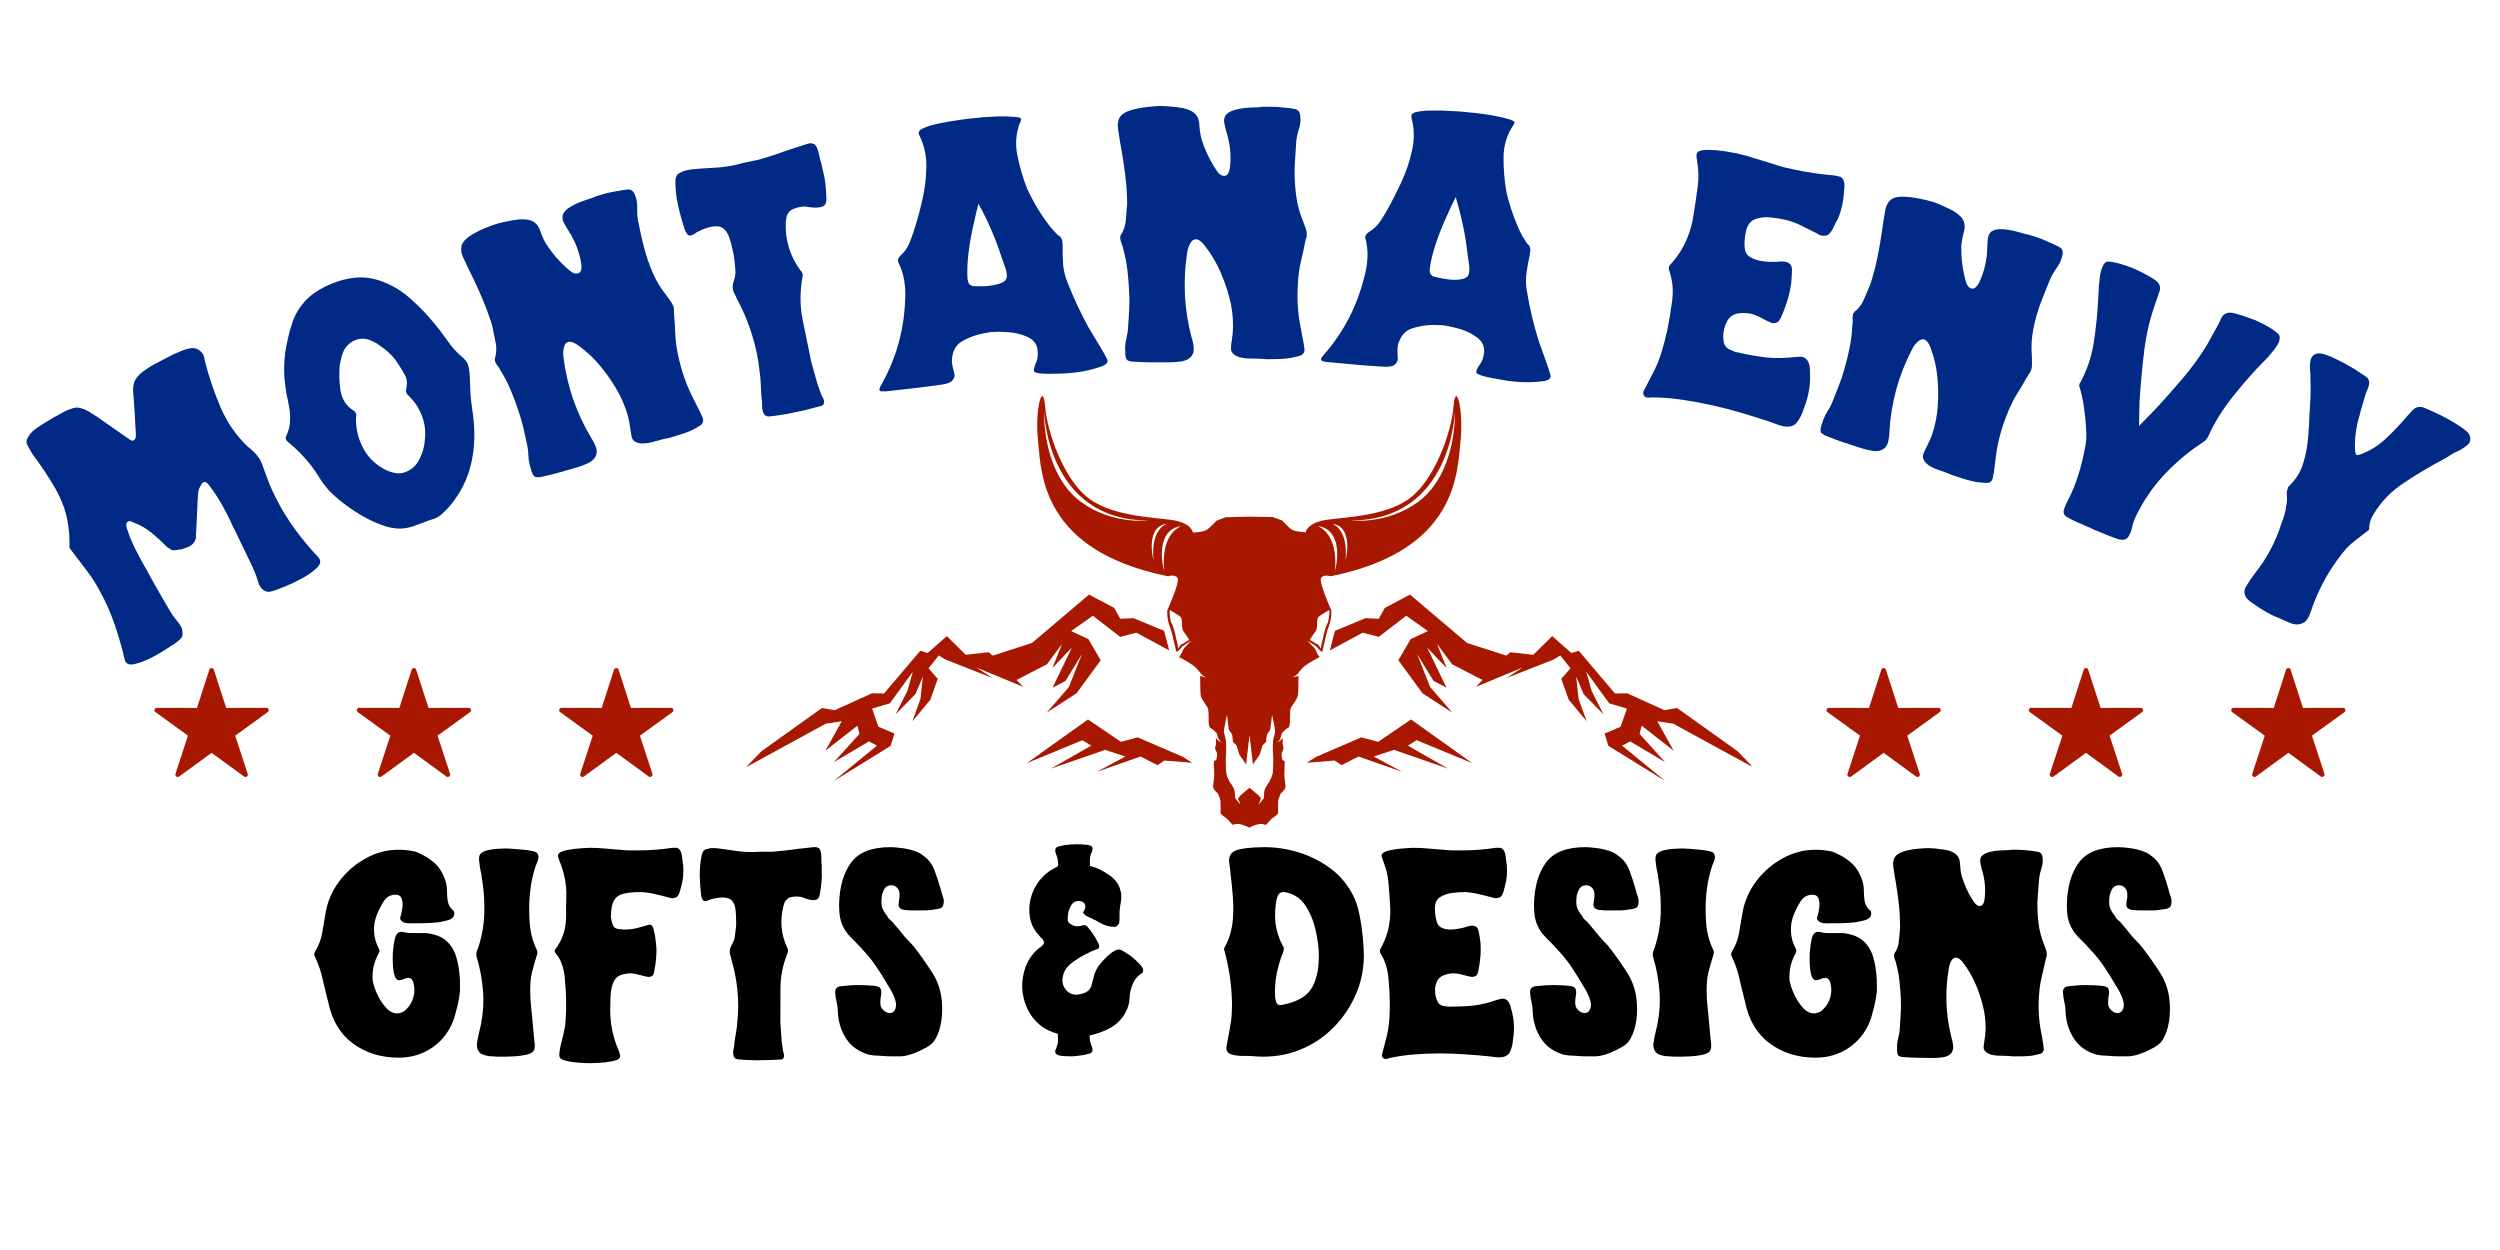
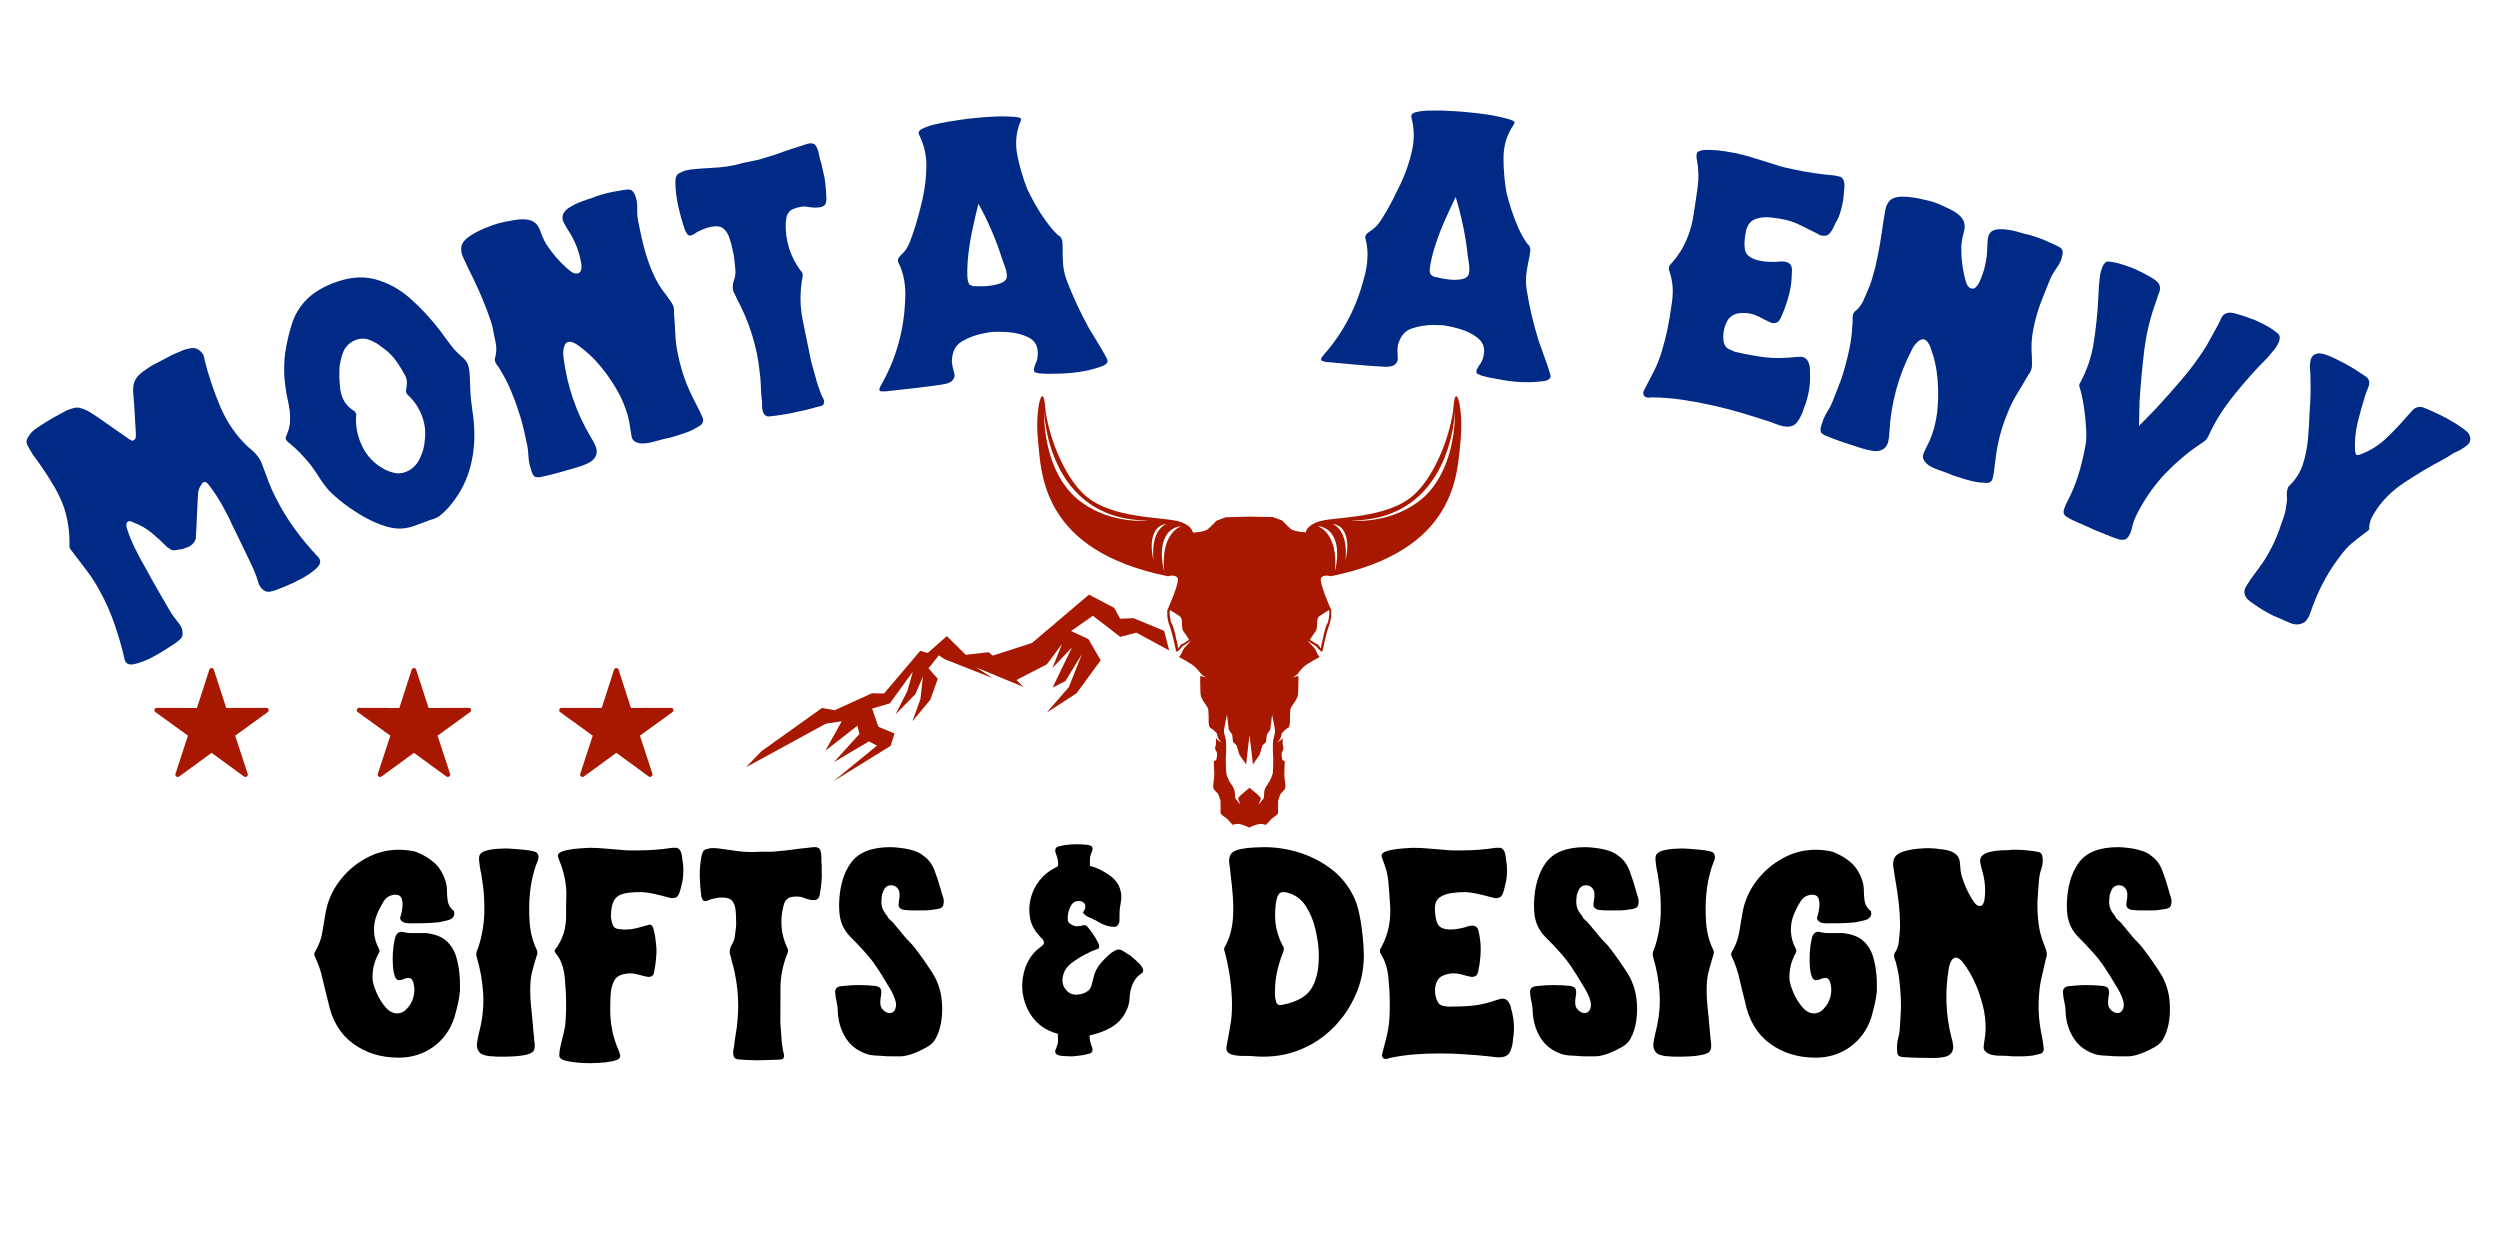
<svg xmlns="http://www.w3.org/2000/svg" version="1.0" preserveAspectRatio="xMidYMid meet" height="240" viewBox="0 0 360 180" zoomAndPan="magnify" width="480">
  <defs>
    <g />
    <clipPath id="0dbe142ad8">
      <path clip-rule="nonzero" d="M 22 96.203 L 97 96.203 L 97 111.953 L 22 111.953 Z M 22 96.203" />
    </clipPath>
    <clipPath id="b12d5c96a4">
      <path clip-rule="nonzero" d="M 263 96.203 L 338 96.203 L 338 111.953 L 263 111.953 Z M 263 96.203" />
    </clipPath>
    <clipPath id="59548f8247">
-       <path clip-rule="nonzero" d="M 191 85 L 252.184 85 L 252.184 113 L 191 113 Z M 191 85" />
-     </clipPath>
+       </clipPath>
    <clipPath id="313c756715">
      <path clip-rule="nonzero" d="M 107.434 85 L 169 85 L 169 113 L 107.434 113 Z M 107.434 85" />
    </clipPath>
  </defs>
  <g fill-opacity="1" fill="#002a86">
    <g transform="translate(18.477, 96.083)">
      <g>
        <path d="M 27.328 -15.875 C 27.797 -15.383 27.723 -14.848 27.109 -14.266 C 26.492 -13.691 25.734 -13.172 24.828 -12.703 C 24.098 -12.305 23.375 -11.961 22.656 -11.672 C 21.945 -11.391 21.473 -11.203 21.234 -11.109 C 20.953 -11.004 20.66 -10.926 20.359 -10.875 C 20.066 -10.832 19.789 -10.895 19.531 -11.062 C 19.133 -11.32 18.859 -11.719 18.703 -12.25 C 18.555 -12.789 18.395 -13.254 18.219 -13.641 C 18.125 -13.922 17.926 -14.367 17.625 -14.984 C 17.32 -15.598 16.992 -16.281 16.641 -17.031 C 16.285 -17.789 15.953 -18.484 15.641 -19.109 C 15.336 -19.734 15.125 -20.164 15 -20.406 C 14.531 -21.457 14.008 -22.484 13.438 -23.484 C 12.863 -24.484 12.238 -25.422 11.562 -26.297 C 11.301 -26.641 11.055 -26.754 10.828 -26.641 C 10.754 -26.598 10.68 -26.535 10.609 -26.453 C 10.547 -26.367 10.484 -26.266 10.422 -26.141 C 10.211 -25.816 10.086 -25.461 10.047 -25.078 C 10.016 -24.703 9.992 -24.336 9.984 -23.984 L 9.781 -19.594 C 9.75 -19.406 9.734 -19.16 9.734 -18.859 C 9.742 -18.555 9.688 -18.32 9.562 -18.156 C 9.395 -17.832 9.125 -17.57 8.75 -17.375 C 8.625 -17.312 8.457 -17.25 8.25 -17.188 C 8.039 -17.125 7.848 -17.055 7.672 -16.984 C 7.43 -16.973 7.188 -16.938 6.938 -16.875 C 6.688 -16.82 6.43 -16.836 6.172 -16.922 L 5.578 -17.312 C 4.922 -17.988 4.195 -18.656 3.406 -19.312 C 2.613 -19.969 1.766 -20.461 0.859 -20.797 C 0.742 -20.859 0.594 -20.926 0.406 -21 C 0.219 -21.07 0.047 -21.051 -0.109 -20.938 C -0.223 -20.832 -0.281 -20.703 -0.281 -20.547 C -0.289 -20.391 -0.273 -20.238 -0.234 -20.094 C 0.098 -19.031 0.523 -17.984 1.047 -16.953 C 1.566 -15.922 2.113 -14.91 2.688 -13.922 C 2.812 -13.68 3.039 -13.258 3.375 -12.656 C 3.719 -12.051 4.098 -11.383 4.516 -10.656 C 4.941 -9.938 5.32 -9.281 5.656 -8.688 C 6 -8.094 6.254 -7.676 6.422 -7.438 C 6.691 -7.094 6.992 -6.703 7.328 -6.266 C 7.672 -5.828 7.832 -5.367 7.812 -4.891 C 7.844 -4.598 7.754 -4.344 7.547 -4.125 C 7.336 -3.914 7.109 -3.719 6.859 -3.531 C 6.641 -3.395 6.211 -3.113 5.578 -2.688 C 4.953 -2.27 4.27 -1.867 3.531 -1.484 C 2.594 -0.984 1.707 -0.641 0.875 -0.453 C 0.051 -0.273 -0.422 -0.52 -0.547 -1.188 C -0.93 -2.875 -1.41 -4.547 -1.984 -6.203 C -2.555 -7.867 -3.266 -9.461 -4.109 -10.984 C -4.66 -12.023 -5.281 -12.992 -5.969 -13.891 C -6.656 -14.797 -7.348 -15.707 -8.047 -16.625 C -8.148 -16.738 -8.234 -16.844 -8.297 -16.938 C -8.367 -17.031 -8.426 -17.148 -8.469 -17.297 L -8.469 -17.953 C -8.469 -19.055 -8.578 -20.16 -8.797 -21.266 C -9.016 -22.367 -9.363 -23.422 -9.844 -24.422 C -10.062 -24.898 -10.285 -25.344 -10.516 -25.75 C -10.754 -26.164 -11.004 -26.582 -11.266 -27 C -12.055 -28.258 -12.895 -29.484 -13.781 -30.672 C -14.062 -31.129 -14.312 -31.566 -14.531 -31.984 C -14.75 -32.398 -14.672 -32.852 -14.297 -33.344 C -14.078 -33.688 -13.82 -33.969 -13.531 -34.188 C -13.25 -34.406 -12.941 -34.617 -12.609 -34.828 C -12.004 -35.223 -11.398 -35.594 -10.797 -35.938 C -10.191 -36.281 -9.57 -36.617 -8.938 -36.953 C -8.508 -37.129 -8.129 -37.258 -7.797 -37.344 C -7.461 -37.438 -7.082 -37.406 -6.656 -37.25 C -6.25 -37.125 -5.867 -36.945 -5.516 -36.719 C -5.16 -36.5 -4.812 -36.273 -4.469 -36.047 L 0.203 -32.781 C 0.273 -32.781 0.344 -32.754 0.406 -32.703 C 0.477 -32.648 0.547 -32.613 0.609 -32.594 C 0.836 -32.719 0.973 -32.82 1.016 -32.906 C 1.055 -33 1.082 -33.195 1.094 -33.5 C 1.039 -34.5 0.984 -35.492 0.922 -36.484 C 0.867 -37.484 0.797 -38.492 0.703 -39.516 C 0.641 -40.336 0.758 -40.992 1.062 -41.484 C 1.363 -41.973 1.848 -42.43 2.516 -42.859 C 2.891 -43.141 3.273 -43.383 3.672 -43.594 C 4.078 -43.801 4.5 -44.02 4.938 -44.25 C 5.344 -44.469 5.742 -44.68 6.141 -44.891 C 6.547 -45.098 6.969 -45.281 7.406 -45.438 C 7.875 -45.676 8.398 -45.844 8.984 -45.938 C 9.578 -46.031 10.082 -45.848 10.5 -45.391 C 10.676 -45.223 10.797 -45.039 10.859 -44.844 C 10.922 -44.645 10.969 -44.426 11 -44.188 C 11.57 -41.914 12.328 -39.676 13.266 -37.469 C 14.203 -35.27 15.523 -33.359 17.234 -31.734 C 17.535 -31.504 17.812 -31.266 18.062 -31.016 C 18.32 -30.773 18.57 -30.477 18.812 -30.125 C 18.945 -29.938 19.062 -29.727 19.156 -29.5 C 19.258 -29.281 19.348 -29.047 19.422 -28.797 C 19.703 -28.035 19.984 -27.285 20.266 -26.547 C 20.547 -25.816 20.879 -25.082 21.266 -24.344 C 22.047 -22.789 22.953 -21.305 23.984 -19.891 C 25.023 -18.473 26.141 -17.133 27.328 -15.875 Z M 27.328 -15.875" />
      </g>
    </g>
  </g>
  <g fill-opacity="1" fill="#002a86">
    <g transform="translate(48.126, 80.507)">
      <g>
        <path d="M 19.25 -28.031 C 19.344 -27.781 19.414 -27.441 19.469 -27.016 C 19.508 -26.617 19.535 -26.195 19.547 -25.75 C 19.566 -25.312 19.582 -24.875 19.594 -24.438 C 19.633 -23.438 19.734 -22.438 19.891 -21.438 C 20.047 -20.438 20.141 -19.438 20.172 -18.438 C 20.234 -16.363 19.973 -14.406 19.391 -12.562 C 18.805 -10.719 17.832 -9.008 16.469 -7.438 C 16.27 -7.227 16.07 -7.023 15.875 -6.828 C 15.688 -6.641 15.469 -6.445 15.219 -6.25 C 15.113 -6.176 14.992 -6.098 14.859 -6.016 C 14.723 -5.941 14.582 -5.879 14.438 -5.828 C 14.332 -5.773 14.223 -5.738 14.109 -5.719 C 13.992 -5.695 13.883 -5.664 13.781 -5.625 C 13.469 -5.5 13.156 -5.379 12.844 -5.266 C 12.539 -5.16 12.227 -5.047 11.906 -4.922 C 11.414 -4.711 10.891 -4.562 10.328 -4.469 C 9.453 -4.312 8.492 -4.391 7.453 -4.703 C 6.41 -5.023 5.367 -5.477 4.328 -6.062 C 3.297 -6.645 2.332 -7.273 1.438 -7.953 C 0.551 -8.641 -0.172 -9.273 -0.734 -9.859 C -1.242 -10.422 -1.695 -11.02 -2.094 -11.656 C -2.488 -12.301 -2.91 -12.922 -3.359 -13.516 C -3.859 -14.141 -4.367 -14.723 -4.891 -15.266 C -5.422 -15.805 -5.988 -16.32 -6.594 -16.812 C -6.77 -16.945 -6.891 -17.086 -6.953 -17.234 C -7.004 -17.367 -7.004 -17.492 -6.953 -17.609 C -6.898 -17.734 -6.844 -17.875 -6.781 -18.031 C -6.551 -18.57 -6.414 -19.125 -6.375 -19.688 C -6.332 -20.25 -6.344 -20.805 -6.406 -21.359 C -6.477 -21.898 -6.578 -22.441 -6.703 -22.984 C -6.836 -23.523 -6.93 -24.051 -6.984 -24.562 C -7.254 -26.164 -7.281 -27.867 -7.062 -29.672 C -6.812 -31.285 -6.477 -32.711 -6.062 -33.953 C -5.656 -35.203 -5 -36.301 -4.094 -37.25 C -3.195 -38.207 -1.941 -39.016 -0.328 -39.672 C 1.953 -40.586 4.02 -40.797 5.875 -40.297 C 7.727 -39.805 9.43 -38.875 10.984 -37.5 C 12.535 -36.125 13.977 -34.562 15.312 -32.812 C 15.77 -32.176 16.238 -31.535 16.719 -30.891 C 17.207 -30.242 17.758 -29.66 18.375 -29.141 C 18.801 -28.785 19.094 -28.414 19.25 -28.031 Z M 13.031 -17.016 C 13.207 -18.234 13.082 -19.414 12.656 -20.562 C 12.227 -21.719 11.586 -22.695 10.734 -23.5 C 10.566 -23.633 10.445 -23.789 10.375 -23.969 C 10.332 -24.07 10.32 -24.188 10.344 -24.312 C 10.375 -24.445 10.391 -24.555 10.391 -24.641 C 10.547 -25.359 10.477 -25.973 10.188 -26.484 C 9.906 -27.004 9.594 -27.523 9.25 -28.047 C 8.613 -29.055 7.785 -29.906 6.766 -30.594 C 6.273 -31 5.707 -31.32 5.062 -31.562 C 4.414 -31.801 3.754 -31.797 3.078 -31.547 C 2.336 -31.242 1.781 -30.754 1.406 -30.078 C 1.258 -29.742 1.133 -29.391 1.031 -29.016 C 0.938 -28.648 0.859 -28.289 0.797 -27.938 C 0.691 -26.883 0.719 -25.723 0.875 -24.453 C 1.039 -23.191 1.613 -22.207 2.594 -21.5 C 2.695 -21.457 2.797 -21.395 2.891 -21.312 C 2.984 -21.227 3.051 -21.133 3.094 -21.031 C 3.188 -20.906 3.203 -20.707 3.141 -20.438 C 3.086 -18.945 3.398 -17.52 4.078 -16.156 C 4.754 -14.789 5.773 -13.734 7.141 -12.984 C 7.609 -12.723 8.125 -12.531 8.688 -12.406 C 9.25 -12.289 9.789 -12.336 10.312 -12.547 C 11.188 -12.898 11.844 -13.516 12.281 -14.391 C 12.727 -15.266 12.977 -16.141 13.031 -17.016 Z M 13.031 -17.016" />
      </g>
    </g>
  </g>
  <g fill-opacity="1" fill="#002a86">
    <g transform="translate(76.214, 69.167)">
      <g>
        <path d="M 4.859 -38.297 C 5.035 -38.711 5.395 -39.078 5.938 -39.391 C 6.477 -39.711 7.062 -39.984 7.688 -40.203 C 8.312 -40.43 8.805 -40.598 9.172 -40.703 C 9.379 -40.805 9.586 -40.891 9.797 -40.953 C 10.016 -41.016 10.219 -41.078 10.406 -41.141 C 11.207 -41.379 12.004 -41.555 12.797 -41.672 C 13.234 -41.766 13.691 -41.832 14.172 -41.875 C 14.648 -41.926 15 -41.664 15.219 -41.094 C 15.457 -40.531 15.566 -39.926 15.547 -39.281 C 15.523 -38.633 15.562 -38.016 15.656 -37.422 C 15.801 -36.785 15.938 -36.141 16.062 -35.484 C 16.195 -34.836 16.348 -34.203 16.516 -33.578 C 16.836 -32.336 17.254 -31.117 17.766 -29.922 C 18.273 -28.734 18.941 -27.629 19.766 -26.609 C 19.953 -26.348 20.141 -26.086 20.328 -25.828 C 20.523 -25.578 20.672 -25.305 20.766 -25.016 C 20.848 -24.723 20.867 -24.453 20.828 -24.203 C 20.922 -23.117 20.988 -22.066 21.031 -21.047 C 21.07 -20.035 21.211 -19 21.453 -17.938 C 21.922 -15.707 22.66 -13.617 23.672 -11.672 C 23.879 -11.254 24.086 -10.844 24.297 -10.438 C 24.516 -10.031 24.711 -9.609 24.891 -9.172 C 25.047 -8.867 25.082 -8.609 25 -8.391 C 24.957 -8.223 24.867 -8.086 24.734 -7.984 C 24.598 -7.879 24.438 -7.781 24.25 -7.688 C 23.801 -7.395 23.316 -7.148 22.797 -6.953 C 22.273 -6.766 21.742 -6.586 21.203 -6.422 C 20.941 -6.348 20.664 -6.266 20.375 -6.172 C 20.094 -6.086 19.801 -6.023 19.5 -5.984 C 18.938 -5.848 18.391 -5.703 17.859 -5.547 C 17.336 -5.391 16.805 -5.312 16.266 -5.312 C 15.805 -5.332 15.457 -5.422 15.219 -5.578 C 15.031 -5.691 14.895 -5.852 14.812 -6.062 C 14.738 -6.281 14.691 -6.484 14.672 -6.672 L 14.422 -8.266 C 14.305 -8.93 14.129 -9.594 13.891 -10.25 C 13.66 -10.914 13.391 -11.562 13.078 -12.188 C 12.348 -13.594 11.469 -14.93 10.438 -16.203 C 9.414 -17.484 8.254 -18.582 6.953 -19.5 C 6.398 -19.883 5.941 -20.023 5.578 -19.922 C 5.285 -19.836 5.086 -19.566 4.984 -19.109 C 4.879 -18.66 4.863 -18.172 4.938 -17.641 C 5.457 -13.535 6.781 -9.703 8.906 -6.141 C 9.164 -5.754 9.391 -5.32 9.578 -4.844 C 9.766 -4.363 9.766 -3.914 9.578 -3.5 C 9.379 -3.082 9.02 -2.742 8.5 -2.484 C 7.988 -2.234 7.457 -2.031 6.906 -1.875 C 6 -1.602 5.109 -1.348 4.234 -1.109 C 3.359 -0.867 2.457 -0.648 1.531 -0.453 C 1.363 -0.453 1.211 -0.453 1.078 -0.453 C 0.941 -0.453 0.828 -0.492 0.734 -0.578 C 0.566 -0.723 0.426 -0.984 0.312 -1.359 C 0.195 -1.742 0.109 -2.047 0.047 -2.266 C -0.047 -2.672 -0.102 -3.109 -0.125 -3.578 C -0.145 -4.047 -0.191 -4.484 -0.266 -4.891 C -0.441 -5.754 -0.629 -6.617 -0.828 -7.484 C -1.035 -8.359 -1.281 -9.203 -1.562 -10.016 C -1.875 -10.992 -2.238 -11.973 -2.656 -12.953 C -3.07 -13.941 -3.547 -14.867 -4.078 -15.734 C -4.191 -15.973 -4.359 -16.234 -4.578 -16.516 C -4.805 -16.805 -4.93 -17.066 -4.953 -17.297 C -4.973 -17.484 -4.953 -17.645 -4.891 -17.781 C -4.836 -17.926 -4.812 -18.055 -4.812 -18.172 C -4.719 -18.68 -4.723 -19.207 -4.828 -19.75 C -4.93 -20.289 -5.035 -20.801 -5.141 -21.281 C -5.211 -21.812 -5.336 -22.344 -5.516 -22.875 C -5.703 -23.414 -5.895 -23.957 -6.094 -24.5 C -6.488 -25.531 -6.91 -26.547 -7.359 -27.547 C -7.816 -28.555 -8.289 -29.547 -8.781 -30.516 C -8.988 -30.961 -9.234 -31.488 -9.516 -32.094 C -9.797 -32.695 -9.875 -33.258 -9.75 -33.781 C -9.594 -34.301 -9.18 -34.773 -8.516 -35.203 C -7.848 -35.641 -7.125 -36.016 -6.344 -36.328 C -5.57 -36.641 -4.969 -36.859 -4.531 -36.984 C -3.957 -37.148 -3.16 -37.316 -2.141 -37.484 C -1.117 -37.648 -0.32 -37.625 0.25 -37.406 C 0.875 -37.188 1.316 -36.691 1.578 -35.922 C 1.848 -35.148 2.145 -34.5 2.469 -33.969 C 2.602 -33.77 2.848 -33.426 3.203 -32.938 C 3.566 -32.457 3.988 -31.961 4.469 -31.453 C 4.957 -30.953 5.422 -30.523 5.859 -30.172 C 6.297 -29.828 6.664 -29.703 6.969 -29.797 C 7 -29.805 7.02 -29.812 7.031 -29.812 C 7.051 -29.82 7.078 -29.832 7.109 -29.844 C 7.316 -29.945 7.441 -30.117 7.484 -30.359 C 7.535 -30.609 7.539 -30.867 7.5 -31.141 C 7.227 -32.879 6.594 -34.508 5.594 -36.031 C 5.363 -36.395 5.148 -36.766 4.953 -37.141 C 4.766 -37.523 4.734 -37.91 4.859 -38.297 Z M 4.859 -38.297" />
      </g>
    </g>
  </g>
  <g fill-opacity="1" fill="#002a86">
    <g transform="translate(104.161, 60.955)">
      <g>
        <path d="M 12.078 -40.234 L 12.516 -40.328 C 12.629 -40.348 12.734 -40.328 12.828 -40.266 C 13.016 -40.273 13.164 -40.191 13.281 -40.016 C 13.395 -39.848 13.488 -39.672 13.562 -39.484 C 13.656 -39.242 13.723 -39.004 13.766 -38.766 C 13.816 -38.523 13.867 -38.273 13.922 -38.016 C 14.023 -37.766 14.102 -37.5 14.156 -37.219 C 14.219 -36.938 14.281 -36.648 14.344 -36.359 C 14.508 -35.773 14.625 -35.172 14.688 -34.547 C 14.758 -33.922 14.805 -33.281 14.828 -32.625 C 14.859 -32.25 14.828 -31.926 14.734 -31.656 C 14.641 -31.383 14.391 -31.207 13.984 -31.125 C 13.836 -31.094 13.695 -31.07 13.562 -31.062 C 13.426 -31.051 13.281 -31.051 13.125 -31.062 C 12.57 -31.094 12.191 -31.133 11.984 -31.188 C 11.785 -31.25 11.41 -31.223 10.859 -31.109 C 10.598 -31.055 10.32 -30.969 10.031 -30.844 C 9.75 -30.727 9.535 -30.555 9.391 -30.328 C 9.242 -30.148 9.145 -29.938 9.094 -29.688 C 9.051 -29.445 9.016 -29.188 8.984 -28.906 C 8.898 -26.344 9.613 -24.035 11.125 -21.984 C 11.27 -21.867 11.367 -21.703 11.422 -21.484 C 11.43 -21.41 11.43 -21.332 11.422 -21.25 C 11.422 -21.164 11.41 -21.082 11.391 -21 C 11.016 -18.906 11.023 -16.867 11.422 -14.891 C 11.828 -12.91 12.238 -10.898 12.656 -8.859 C 12.801 -8.336 12.953 -7.801 13.109 -7.25 C 13.266 -6.707 13.41 -6.18 13.547 -5.672 C 13.641 -5.422 13.727 -5.172 13.812 -4.922 C 13.906 -4.672 14.004 -4.398 14.109 -4.109 C 14.172 -3.961 14.266 -3.773 14.391 -3.547 C 14.523 -3.328 14.551 -3.113 14.469 -2.906 C 14.457 -2.738 14.383 -2.625 14.25 -2.562 C 14.113 -2.5 13.973 -2.457 13.828 -2.438 C 13.16 -2.25 12.504 -2.078 11.859 -1.922 C 11.211 -1.773 10.57 -1.633 9.938 -1.5 C 8.832 -1.27 7.711 -1.098 6.578 -0.984 C 6.203 -0.973 5.938 -1.133 5.781 -1.469 C 5.633 -1.801 5.566 -2.188 5.578 -2.625 C 5.586 -3.07 5.562 -3.43 5.5 -3.703 C 5.445 -4.348 5.41 -4.988 5.391 -5.625 C 5.367 -6.258 5.312 -6.879 5.219 -7.484 C 5.031 -9.336 4.648 -11.148 4.078 -12.922 C 3.516 -14.691 2.797 -16.379 1.922 -17.984 C 1.848 -18.191 1.75 -18.398 1.625 -18.609 C 1.5 -18.816 1.414 -19.035 1.375 -19.266 C 1.32 -19.711 1.375 -20.156 1.531 -20.594 C 1.688 -21.039 1.758 -21.488 1.75 -21.938 C 1.695 -22.469 1.645 -22.988 1.594 -23.5 C 1.551 -24.02 1.461 -24.52 1.328 -25 C 1.203 -25.625 1.039 -26.219 0.844 -26.781 C 0.656 -27.344 0.363 -27.773 -0.031 -28.078 C -0.426 -28.379 -1.031 -28.445 -1.844 -28.281 C -2.176 -28.207 -2.492 -28.109 -2.797 -27.984 C -3.098 -27.867 -3.375 -27.742 -3.625 -27.609 C -3.77 -27.555 -3.93 -27.457 -4.109 -27.312 C -4.297 -27.176 -4.477 -27.094 -4.656 -27.062 C -4.695 -27.051 -4.723 -27.039 -4.734 -27.031 C -4.754 -27.031 -4.785 -27.023 -4.828 -27.016 C -4.992 -27.055 -5.129 -27.148 -5.234 -27.297 C -5.336 -27.453 -5.426 -27.602 -5.5 -27.75 C -5.895 -28.906 -6.223 -30.062 -6.484 -31.219 C -6.754 -32.383 -6.895 -33.562 -6.906 -34.75 C -6.906 -34.875 -6.895 -35.004 -6.875 -35.141 C -6.863 -35.285 -6.832 -35.414 -6.781 -35.531 C -6.707 -35.75 -6.57 -35.906 -6.375 -36 C -6.188 -36.102 -6.004 -36.188 -5.828 -36.25 C -5.734 -36.32 -5.617 -36.367 -5.484 -36.391 C -5.359 -36.422 -5.238 -36.445 -5.125 -36.469 C -4.832 -36.531 -4.531 -36.57 -4.219 -36.594 C -3.906 -36.625 -3.625 -36.648 -3.375 -36.672 C -2.258 -36.734 -1.348 -36.789 -0.641 -36.844 C 0.055 -36.895 0.848 -37.016 1.734 -37.203 C 1.922 -37.242 2.125 -37.297 2.344 -37.359 C 2.562 -37.43 2.785 -37.488 3.016 -37.531 C 3.266 -37.582 3.5 -37.629 3.719 -37.672 C 3.945 -37.723 4.191 -37.773 4.453 -37.828 C 4.555 -37.848 4.664 -37.867 4.781 -37.891 C 4.895 -37.922 5.008 -37.945 5.125 -37.969 L 7.469 -38.688 C 8.227 -38.969 8.988 -39.234 9.75 -39.484 C 10.508 -39.734 11.285 -39.984 12.078 -40.234 Z M 12.078 -40.234" />
      </g>
    </g>
  </g>
  <g fill-opacity="1" fill="#002a86">
    <g transform="translate(126.614, 55.94)">
      <g>
        <path d="M 24.125 -2.109 L 23.062 -2.172 C 22.957 -2.203 22.836 -2.227 22.703 -2.25 C 22.566 -2.27 22.453 -2.312 22.359 -2.375 C 22.266 -2.551 22.242 -2.738 22.297 -2.938 C 22.359 -3.145 22.414 -3.328 22.469 -3.484 C 22.781 -4.047 22.891 -4.723 22.797 -5.516 C 22.703 -6.379 22.234 -7.008 21.391 -7.406 C 20.547 -7.801 19.602 -8.035 18.562 -8.109 C 17.531 -8.18 16.676 -8.18 16 -8.109 C 15.812 -8.086 15.629 -8.055 15.453 -8.016 C 15.285 -7.973 15.113 -7.941 14.938 -7.922 C 13.812 -7.691 12.801 -7.312 11.906 -6.781 C 11.008 -6.258 10.523 -5.352 10.453 -4.062 C 10.461 -3.75 10.5 -3.441 10.562 -3.141 C 10.633 -2.848 10.707 -2.551 10.781 -2.25 C 10.938 -1.82 10.812 -1.41 10.406 -1.016 C 10.188 -0.867 9.957 -0.766 9.719 -0.703 C 9.477 -0.641 9.242 -0.594 9.016 -0.562 C 7.742 -0.375 6.469 -0.207 5.188 -0.062 C 3.914 0.082 2.617 0.227 1.297 0.375 C 1.148 0.395 1.008 0.41 0.875 0.422 C 0.75 0.43 0.602 0.426 0.438 0.406 C 0.289 0.426 0.195 0.414 0.156 0.375 C 0.031 0.312 -0.008 0.203 0.031 0.047 C 0.07 -0.109 0.129 -0.25 0.203 -0.375 C 2.359 -4.125 3.531 -8.18 3.719 -12.547 C 3.789 -13.535 3.754 -14.508 3.609 -15.469 C 3.461 -16.426 3.164 -17.344 2.719 -18.219 C 2.613 -18.5 2.723 -18.801 3.047 -19.125 C 3.379 -19.445 3.629 -19.719 3.797 -19.938 C 4.047 -20.301 4.258 -20.711 4.438 -21.172 C 4.613 -21.629 4.773 -22.078 4.922 -22.516 C 5.379 -23.891 5.797 -25.391 6.172 -27.016 C 6.555 -28.648 6.758 -30.273 6.781 -31.891 C 6.812 -33.516 6.484 -35.016 5.797 -36.391 C 5.691 -36.609 5.656 -36.773 5.688 -36.891 C 5.707 -37.004 5.77 -37.102 5.875 -37.188 C 5.977 -37.281 6.086 -37.352 6.203 -37.406 C 6.742 -37.664 7.312 -37.863 7.906 -38 C 8.5 -38.145 9.094 -38.27 9.688 -38.375 C 10.32 -38.488 10.945 -38.586 11.562 -38.672 C 12.188 -38.766 12.801 -38.844 13.406 -38.906 C 14.5 -39.031 15.57 -39.113 16.625 -39.156 C 17.688 -39.207 18.758 -39.18 19.844 -39.078 C 19.957 -39.047 20.07 -39.02 20.188 -39 C 20.312 -38.977 20.379 -38.91 20.391 -38.797 C 20.43 -38.754 20.438 -38.691 20.406 -38.609 C 20.383 -38.535 20.352 -38.461 20.312 -38.391 C 19.688 -36.867 19.547 -35.25 19.891 -33.531 C 20.242 -31.812 20.719 -30.207 21.312 -28.719 C 21.613 -28.07 22 -27.328 22.469 -26.484 C 22.945 -25.648 23.469 -24.844 24.031 -24.062 C 24.602 -23.289 25.117 -22.68 25.578 -22.234 C 25.711 -22.098 25.836 -22 25.953 -21.938 C 26.078 -21.875 26.172 -21.75 26.234 -21.562 C 26.328 -21.414 26.375 -21.25 26.375 -21.062 C 26.375 -20.875 26.383 -20.688 26.406 -20.5 C 26.395 -19.582 26.414 -18.719 26.469 -17.906 C 26.531 -17.094 26.723 -16.266 27.047 -15.422 C 27.484 -14.297 27.961 -13.172 28.484 -12.047 C 29.016 -10.922 29.57 -9.82 30.156 -8.75 L 32.062 -5.594 C 32.332 -5.133 32.578 -4.688 32.797 -4.25 C 33.023 -3.82 32.773 -3.469 32.047 -3.188 C 31.391 -2.957 30.727 -2.766 30.062 -2.609 C 29.395 -2.461 28.719 -2.352 28.031 -2.281 C 27.406 -2.207 26.754 -2.16 26.078 -2.141 C 25.41 -2.117 24.758 -2.109 24.125 -2.109 Z M 12.922 -15.062 C 12.961 -14.969 13.047 -14.91 13.172 -14.891 C 13.336 -14.754 13.551 -14.703 13.812 -14.734 C 14.508 -14.691 15.176 -14.707 15.812 -14.781 C 16.156 -14.82 16.488 -14.879 16.812 -14.953 C 17.145 -15.023 17.461 -15.133 17.766 -15.281 C 18.191 -15.508 18.395 -15.832 18.375 -16.25 C 18.363 -16.676 18.266 -17.125 18.078 -17.594 C 17.898 -18.07 17.754 -18.477 17.641 -18.812 C 17.211 -20.164 16.711 -21.5 16.141 -22.812 C 15.578 -24.125 14.957 -25.391 14.281 -26.609 C 14.051 -25.703 13.789 -24.594 13.5 -23.281 C 13.207 -21.977 12.984 -20.66 12.828 -19.328 C 12.68 -17.992 12.641 -16.832 12.703 -15.844 C 12.723 -15.688 12.75 -15.547 12.781 -15.422 C 12.82 -15.297 12.867 -15.176 12.922 -15.062 Z M 12.922 -15.062" />
      </g>
    </g>
  </g>
  <g fill-opacity="1" fill="#002a86">
    <g transform="translate(161.362, 52.085)">
      <g>
-         <path d="M 15.141 -35.516 C 15.441 -35.859 15.891 -36.109 16.484 -36.266 C 17.086 -36.43 17.723 -36.535 18.391 -36.578 C 19.055 -36.617 19.578 -36.641 19.953 -36.641 C 20.18 -36.691 20.406 -36.719 20.625 -36.719 C 20.852 -36.719 21.066 -36.719 21.266 -36.719 C 22.098 -36.727 22.91 -36.68 23.703 -36.578 C 24.16 -36.547 24.625 -36.484 25.094 -36.391 C 25.57 -36.305 25.832 -35.961 25.875 -35.359 C 25.957 -34.754 25.895 -34.145 25.688 -33.531 C 25.488 -32.926 25.359 -32.316 25.297 -31.703 C 25.266 -31.055 25.223 -30.398 25.172 -29.734 C 25.117 -29.078 25.082 -28.426 25.062 -27.781 C 25.039 -26.5 25.113 -25.219 25.281 -23.938 C 25.445 -22.656 25.785 -21.406 26.297 -20.188 C 26.398 -19.883 26.508 -19.582 26.625 -19.281 C 26.75 -18.988 26.812 -18.691 26.812 -18.391 C 26.82 -18.086 26.77 -17.816 26.656 -17.578 C 26.445 -16.516 26.223 -15.488 25.984 -14.5 C 25.742 -13.52 25.598 -12.477 25.547 -11.375 C 25.379 -9.102 25.52 -6.895 25.969 -4.75 C 26.039 -4.289 26.125 -3.832 26.219 -3.375 C 26.32 -2.926 26.398 -2.473 26.453 -2.016 C 26.523 -1.672 26.488 -1.406 26.344 -1.219 C 26.258 -1.07 26.133 -0.969 25.969 -0.906 C 25.812 -0.852 25.633 -0.801 25.438 -0.75 C 24.914 -0.602 24.379 -0.504 23.828 -0.453 C 23.273 -0.398 22.719 -0.375 22.156 -0.375 C 21.883 -0.375 21.598 -0.367 21.297 -0.359 C 20.992 -0.359 20.691 -0.375 20.391 -0.406 C 19.816 -0.445 19.254 -0.461 18.703 -0.453 C 18.16 -0.453 17.625 -0.52 17.094 -0.656 C 16.664 -0.801 16.359 -0.984 16.172 -1.203 C 16.016 -1.359 15.926 -1.551 15.906 -1.781 C 15.895 -2.008 15.898 -2.219 15.922 -2.406 L 16.141 -4 C 16.203 -4.676 16.211 -5.363 16.172 -6.062 C 16.129 -6.758 16.047 -7.453 15.922 -8.141 C 15.598 -9.691 15.113 -11.219 14.469 -12.719 C 13.832 -14.227 13.016 -15.602 12.016 -16.844 C 11.598 -17.375 11.195 -17.633 10.812 -17.625 C 10.508 -17.625 10.242 -17.422 10.016 -17.016 C 9.797 -16.609 9.648 -16.141 9.578 -15.609 C 8.953 -11.523 9.172 -7.477 10.234 -3.469 C 10.391 -3.02 10.488 -2.539 10.531 -2.031 C 10.582 -1.52 10.461 -1.094 10.172 -0.75 C 9.867 -0.395 9.43 -0.164 8.859 -0.062 C 8.297 0.031 7.727 0.082 7.156 0.094 C 6.207 0.102 5.281 0.102 4.375 0.094 C 3.469 0.082 2.539 0.047 1.594 -0.016 C 1.438 -0.055 1.289 -0.094 1.156 -0.125 C 1.031 -0.164 0.93 -0.242 0.859 -0.359 C 0.742 -0.547 0.68 -0.836 0.672 -1.234 C 0.672 -1.629 0.664 -1.941 0.656 -2.172 C 0.688 -2.586 0.754 -3.02 0.859 -3.469 C 0.973 -3.926 1.047 -4.363 1.078 -4.781 C 1.141 -5.656 1.191 -6.535 1.234 -7.422 C 1.285 -8.316 1.285 -9.195 1.234 -10.062 C 1.191 -11.094 1.109 -12.133 0.984 -13.188 C 0.859 -14.25 0.656 -15.27 0.375 -16.25 C 0.332 -16.508 0.242 -16.805 0.109 -17.141 C -0.023 -17.484 -0.078 -17.77 -0.047 -18 C -0.004 -18.188 0.062 -18.336 0.156 -18.453 C 0.25 -18.566 0.312 -18.68 0.344 -18.797 C 0.562 -19.266 0.695 -19.77 0.75 -20.312 C 0.801 -20.863 0.844 -21.383 0.875 -21.875 C 0.945 -22.406 0.969 -22.953 0.938 -23.516 C 0.914 -24.086 0.883 -24.66 0.844 -25.234 C 0.75 -26.328 0.617 -27.422 0.453 -28.516 C 0.285 -29.609 0.102 -30.688 -0.094 -31.75 C -0.176 -32.238 -0.266 -32.812 -0.359 -33.469 C -0.461 -34.133 -0.391 -34.695 -0.141 -35.156 C 0.16 -35.625 0.688 -35.973 1.438 -36.203 C 2.195 -36.43 2.992 -36.586 3.828 -36.672 C 4.66 -36.766 5.301 -36.816 5.75 -36.828 C 6.352 -36.828 7.164 -36.766 8.188 -36.641 C 9.219 -36.523 9.984 -36.281 10.484 -35.906 C 11.016 -35.539 11.301 -34.945 11.344 -34.125 C 11.395 -33.312 11.504 -32.602 11.672 -32 C 11.742 -31.77 11.883 -31.375 12.094 -30.812 C 12.312 -30.25 12.586 -29.656 12.922 -29.031 C 13.254 -28.406 13.582 -27.867 13.906 -27.422 C 14.227 -26.973 14.547 -26.754 14.859 -26.766 C 14.891 -26.766 14.914 -26.766 14.938 -26.766 C 14.957 -26.766 14.984 -26.766 15.016 -26.766 C 15.242 -26.805 15.41 -26.938 15.516 -27.156 C 15.629 -27.383 15.707 -27.633 15.75 -27.906 C 15.957 -29.645 15.785 -31.383 15.234 -33.125 C 15.117 -33.539 15.02 -33.957 14.938 -34.375 C 14.852 -34.789 14.922 -35.172 15.141 -35.516 Z M 15.141 -35.516" />
-       </g>
+         </g>
    </g>
  </g>
  <g fill-opacity="1" fill="#002a86">
    <g transform="translate(190.257, 51.538)">
      <g>
        <path d="M 24.047 2.797 L 23.031 2.531 C 22.926 2.477 22.805 2.426 22.672 2.375 C 22.547 2.332 22.445 2.27 22.375 2.188 C 22.32 1.988 22.344 1.797 22.438 1.609 C 22.531 1.43 22.617 1.27 22.703 1.125 C 23.129 0.633 23.379 0 23.453 -0.781 C 23.523 -1.656 23.191 -2.375 22.453 -2.938 C 21.711 -3.5 20.836 -3.922 19.828 -4.203 C 18.816 -4.484 17.977 -4.656 17.312 -4.719 C 17.125 -4.727 16.941 -4.727 16.766 -4.719 C 16.586 -4.719 16.406 -4.727 16.219 -4.75 C 15.07 -4.738 14.008 -4.566 13.031 -4.234 C 12.051 -3.91 11.391 -3.117 11.047 -1.859 C 10.992 -1.555 10.973 -1.254 10.984 -0.953 C 10.992 -0.648 11.004 -0.344 11.016 -0.031 C 11.078 0.426 10.867 0.805 10.391 1.109 C 10.148 1.203 9.906 1.254 9.656 1.266 C 9.414 1.285 9.18 1.285 8.953 1.266 C 7.66 1.191 6.375 1.098 5.094 0.984 C 3.812 0.867 2.516 0.75 1.203 0.625 C 1.047 0.613 0.898 0.602 0.766 0.594 C 0.641 0.582 0.5 0.547 0.344 0.484 C 0.195 0.473 0.109 0.445 0.078 0.406 C -0.035 0.32 -0.055 0.207 0.016 0.062 C 0.086 -0.082 0.172 -0.211 0.266 -0.328 C 3.141 -3.566 5.109 -7.305 6.172 -11.547 C 6.453 -12.504 6.613 -13.469 6.656 -14.438 C 6.707 -15.406 6.602 -16.352 6.344 -17.281 C 6.301 -17.582 6.469 -17.859 6.844 -18.109 C 7.227 -18.359 7.52 -18.578 7.719 -18.766 C 8.051 -19.066 8.348 -19.426 8.609 -19.844 C 8.879 -20.258 9.129 -20.66 9.359 -21.047 C 10.078 -22.316 10.789 -23.707 11.5 -25.219 C 12.207 -26.738 12.734 -28.289 13.078 -29.875 C 13.43 -31.457 13.41 -32.988 13.016 -34.469 C 12.961 -34.707 12.961 -34.883 13.016 -35 C 13.047 -35.094 13.125 -35.172 13.25 -35.234 C 13.375 -35.305 13.492 -35.359 13.609 -35.391 C 14.203 -35.523 14.801 -35.598 15.406 -35.609 C 16.02 -35.629 16.625 -35.633 17.219 -35.625 C 17.875 -35.602 18.516 -35.57 19.141 -35.531 C 19.766 -35.5 20.375 -35.453 20.969 -35.391 C 22.07 -35.297 23.145 -35.164 24.188 -35 C 25.238 -34.832 26.285 -34.594 27.328 -34.281 C 27.43 -34.227 27.539 -34.176 27.656 -34.125 C 27.77 -34.082 27.82 -34.004 27.812 -33.891 C 27.832 -33.836 27.82 -33.773 27.781 -33.703 C 27.738 -33.641 27.695 -33.57 27.656 -33.5 C 26.727 -32.133 26.258 -30.578 26.25 -28.828 C 26.25 -27.086 26.391 -25.422 26.672 -23.828 C 26.836 -23.141 27.066 -22.332 27.359 -21.406 C 27.66 -20.477 28.004 -19.578 28.391 -18.703 C 28.785 -17.836 29.172 -17.145 29.547 -16.625 C 29.648 -16.457 29.754 -16.332 29.859 -16.25 C 29.973 -16.164 30.039 -16.02 30.062 -15.812 C 30.125 -15.664 30.133 -15.492 30.094 -15.297 C 30.051 -15.109 30.023 -14.926 30.016 -14.75 C 29.816 -13.852 29.66 -13 29.547 -12.188 C 29.441 -11.383 29.461 -10.539 29.609 -9.656 C 29.805 -8.445 30.047 -7.238 30.328 -6.031 C 30.617 -4.832 30.941 -3.656 31.297 -2.5 L 32.531 0.969 C 32.719 1.488 32.875 1.984 33 2.453 C 33.125 2.922 32.801 3.219 32.031 3.344 C 31.344 3.438 30.656 3.488 29.969 3.5 C 29.281 3.508 28.598 3.484 27.922 3.422 C 27.285 3.367 26.641 3.281 25.984 3.156 C 25.328 3.039 24.68 2.922 24.047 2.797 Z M 15.703 -12.172 C 15.723 -12.047 15.785 -11.961 15.891 -11.922 C 16.035 -11.754 16.238 -11.66 16.5 -11.641 C 17.176 -11.461 17.832 -11.344 18.469 -11.281 C 18.801 -11.25 19.141 -11.238 19.484 -11.25 C 19.828 -11.258 20.16 -11.305 20.484 -11.391 C 20.941 -11.535 21.207 -11.812 21.281 -12.219 C 21.352 -12.625 21.348 -13.082 21.266 -13.594 C 21.18 -14.102 21.117 -14.531 21.078 -14.875 C 20.93 -16.289 20.707 -17.695 20.406 -19.094 C 20.113 -20.488 19.766 -21.848 19.359 -23.172 C 18.953 -22.336 18.473 -21.305 17.922 -20.078 C 17.367 -18.859 16.883 -17.613 16.469 -16.344 C 16.051 -15.07 15.773 -13.941 15.641 -12.953 C 15.629 -12.797 15.625 -12.648 15.625 -12.516 C 15.633 -12.391 15.66 -12.273 15.703 -12.172 Z M 15.703 -12.172" />
      </g>
    </g>
  </g>
  <g fill-opacity="1" fill="#002a86">
    <g transform="translate(225.402, 55.13)">
      <g />
    </g>
  </g>
  <g fill-opacity="1" fill="#002a86">
    <g transform="translate(236.247, 56.678)">
      <g>
        <path d="M 28.141 -24.688 L 27.625 -23.641 C 27.508 -23.43 27.375 -23.238 27.219 -23.062 C 27.062 -22.883 26.879 -22.781 26.672 -22.75 C 26.43 -22.719 26.238 -22.719 26.094 -22.75 C 25.977 -22.77 25.867 -22.801 25.766 -22.844 C 25.66 -22.895 25.555 -22.957 25.453 -23.031 C 24.691 -23.414 23.941 -23.789 23.203 -24.156 C 22.473 -24.531 21.707 -24.816 20.906 -25.016 C 20.281 -25.16 19.566 -25.273 18.766 -25.359 C 17.973 -25.453 17.238 -25.379 16.562 -25.141 C 15.895 -24.91 15.441 -24.375 15.203 -23.531 C 14.953 -22.414 14.895 -21.473 15.031 -20.703 C 15.164 -19.941 15.863 -19.422 17.125 -19.141 C 17.531 -19.047 18.039 -18.988 18.656 -18.969 C 19.281 -18.945 19.789 -18.969 20.188 -19.031 C 20.344 -19.031 20.477 -19.023 20.594 -19.016 C 20.707 -19.016 20.801 -19.004 20.875 -18.984 C 21.5 -18.836 21.805 -18.445 21.797 -17.812 C 21.785 -17.176 21.75 -16.535 21.688 -15.891 C 21.57 -15.023 21.375 -14.156 21.094 -13.281 C 20.82 -12.414 20.5 -11.582 20.125 -10.781 L 19.875 -10.422 C 19.77 -10.297 19.633 -10.219 19.469 -10.188 C 19.312 -10.164 19.148 -10.148 18.984 -10.141 C 18.848 -10.18 18.707 -10.238 18.562 -10.312 C 18.426 -10.383 18.27 -10.457 18.094 -10.531 C 17.75 -10.719 17.395 -10.898 17.031 -11.078 C 16.664 -11.266 16.281 -11.406 15.875 -11.5 C 15.312 -11.625 14.727 -11.645 14.125 -11.562 C 13.531 -11.488 13.047 -11.223 12.672 -10.766 C 12.398 -10.359 12.203 -9.926 12.078 -9.469 C 11.953 -9.008 11.895 -8.551 11.906 -8.094 C 11.914 -7.852 11.938 -7.629 11.969 -7.422 C 12.008 -7.223 12.086 -7.035 12.203 -6.859 C 12.336 -6.641 12.551 -6.469 12.844 -6.344 C 13.133 -6.219 13.398 -6.102 13.641 -6 C 15.266 -5.633 16.719 -5.375 18 -5.219 C 19.289 -5.07 20.785 -5.094 22.484 -5.281 C 22.648 -5.289 22.801 -5.297 22.938 -5.297 C 23.07 -5.305 23.219 -5.297 23.375 -5.266 C 23.77 -5.129 24.047 -4.852 24.203 -4.438 C 24.359 -4.02 24.414 -3.617 24.375 -3.234 C 24.508 -1.422 24.223 0.359 23.516 2.109 C 23.297 2.867 22.969 3.539 22.531 4.125 C 22.094 4.707 21.391 4.891 20.422 4.672 C 20.172 4.617 19.898 4.535 19.609 4.422 C 19.328 4.316 19.047 4.211 18.766 4.109 C 17.379 3.648 15.988 3.211 14.594 2.797 C 13.195 2.379 11.797 2.016 10.391 1.703 C 8.953 1.379 7.5 1.109 6.031 0.891 C 4.562 0.672 3.094 0.555 1.625 0.547 C 1.539 0.566 1.426 0.578 1.281 0.578 C 1.145 0.586 1.004 0.578 0.859 0.547 C 0.598 0.484 0.441 0.312 0.391 0.031 C 0.348 -0.102 0.391 -0.285 0.516 -0.516 C 0.992 -1.422 1.461 -2.328 1.922 -3.234 C 2.379 -4.141 2.754 -5.086 3.047 -6.078 C 3.367 -7.117 3.645 -8.195 3.875 -9.312 C 4.102 -10.426 4.289 -11.547 4.438 -12.672 C 4.582 -13.461 4.645 -14.25 4.625 -15.031 C 4.602 -15.812 4.469 -16.598 4.219 -17.391 C 4.207 -17.516 4.172 -17.629 4.109 -17.734 C 4.055 -17.836 4.047 -17.945 4.078 -18.062 C 4.078 -18.258 4.129 -18.414 4.234 -18.531 C 4.336 -18.645 4.445 -18.766 4.562 -18.891 C 5.438 -19.891 6.129 -20.992 6.641 -22.203 C 7.148 -23.41 7.488 -24.656 7.656 -25.938 C 7.863 -27.25 8.051 -28.523 8.219 -29.766 C 8.395 -31.016 8.359 -32.305 8.109 -33.641 C 8.066 -33.828 8.047 -34.039 8.047 -34.281 C 8.055 -34.52 8.125 -34.695 8.25 -34.812 C 8.531 -35.02 9.055 -35.113 9.828 -35.094 C 10.609 -35.082 11.391 -35.016 12.172 -34.891 C 12.961 -34.766 13.504 -34.672 13.797 -34.609 C 14.754 -34.391 15.711 -34.125 16.672 -33.812 C 17.641 -33.5 18.594 -33.203 19.531 -32.922 C 19.926 -32.785 20.336 -32.664 20.766 -32.562 C 21.191 -32.469 21.594 -32.379 21.969 -32.297 C 22.957 -32.078 23.957 -31.895 24.969 -31.75 C 25.977 -31.602 26.984 -31.488 27.984 -31.406 C 28.055 -31.383 28.145 -31.359 28.25 -31.328 C 28.363 -31.305 28.457 -31.289 28.531 -31.281 C 28.57 -31.27 28.609 -31.258 28.641 -31.25 C 28.68 -31.238 28.723 -31.234 28.766 -31.234 C 29.211 -30.984 29.406 -30.473 29.344 -29.703 C 29.289 -28.941 29.238 -28.359 29.188 -27.953 C 29.094 -27.379 28.961 -26.805 28.797 -26.234 C 28.641 -25.672 28.422 -25.156 28.141 -24.688 Z M 28.141 -24.688" />
      </g>
    </g>
  </g>
  <g fill-opacity="1" fill="#002a86">
    <g transform="translate(261.264, 62.21)">
      <g>
        <path d="M 25.562 -28.922 C 25.945 -29.148 26.453 -29.242 27.078 -29.203 C 27.703 -29.172 28.336 -29.07 28.984 -28.906 C 29.629 -28.738 30.129 -28.598 30.484 -28.484 C 30.723 -28.453 30.945 -28.398 31.156 -28.328 C 31.375 -28.254 31.578 -28.191 31.766 -28.141 C 32.555 -27.879 33.312 -27.578 34.031 -27.234 C 34.445 -27.055 34.867 -26.852 35.297 -26.625 C 35.723 -26.395 35.859 -25.984 35.703 -25.391 C 35.586 -24.797 35.336 -24.238 34.953 -23.719 C 34.578 -23.195 34.258 -22.66 34 -22.109 C 33.758 -21.516 33.516 -20.91 33.266 -20.297 C 33.016 -19.68 32.773 -19.07 32.547 -18.469 C 32.109 -17.258 31.766 -16.016 31.516 -14.734 C 31.273 -13.461 31.211 -12.176 31.328 -10.875 C 31.328 -10.551 31.332 -10.227 31.344 -9.906 C 31.363 -9.582 31.328 -9.273 31.234 -8.984 C 31.148 -8.703 31.02 -8.469 30.844 -8.281 C 30.312 -7.344 29.773 -6.438 29.234 -5.562 C 28.691 -4.695 28.223 -3.754 27.828 -2.734 C 26.953 -0.641 26.383 1.492 26.125 3.672 C 26.062 4.129 26.004 4.586 25.953 5.047 C 25.91 5.516 25.836 5.973 25.734 6.422 C 25.691 6.773 25.578 7.02 25.391 7.156 C 25.266 7.258 25.113 7.316 24.938 7.328 C 24.758 7.336 24.57 7.328 24.375 7.297 C 23.832 7.285 23.289 7.211 22.75 7.078 C 22.207 6.953 21.672 6.801 21.141 6.625 C 20.879 6.539 20.602 6.453 20.312 6.359 C 20.031 6.273 19.75 6.172 19.469 6.047 C 18.945 5.828 18.426 5.633 17.906 5.469 C 17.383 5.301 16.891 5.066 16.422 4.766 C 16.066 4.484 15.836 4.211 15.734 3.953 C 15.629 3.754 15.602 3.547 15.656 3.328 C 15.719 3.109 15.789 2.91 15.875 2.734 L 16.578 1.297 C 16.859 0.672 17.086 0.02 17.266 -0.656 C 17.441 -1.332 17.578 -2.016 17.672 -2.703 C 17.859 -4.273 17.883 -5.879 17.75 -7.516 C 17.625 -9.148 17.281 -10.707 16.719 -12.188 C 16.488 -12.82 16.191 -13.203 15.828 -13.328 C 15.535 -13.41 15.219 -13.297 14.875 -12.984 C 14.531 -12.68 14.242 -12.285 14.016 -11.797 C 12.117 -8.117 11.051 -4.207 10.812 -0.062 C 10.812 0.406 10.754 0.891 10.641 1.391 C 10.523 1.891 10.27 2.258 9.875 2.5 C 9.488 2.727 9.008 2.801 8.438 2.719 C 7.875 2.633 7.316 2.504 6.766 2.328 C 5.867 2.047 4.988 1.758 4.125 1.469 C 3.27 1.176 2.398 0.848 1.516 0.484 C 1.379 0.391 1.254 0.305 1.141 0.234 C 1.023 0.172 0.953 0.07 0.922 -0.062 C 0.867 -0.281 0.898 -0.578 1.016 -0.953 C 1.141 -1.336 1.238 -1.633 1.312 -1.844 C 1.469 -2.238 1.672 -2.629 1.922 -3.016 C 2.172 -3.41 2.379 -3.805 2.547 -4.203 C 2.867 -5.016 3.191 -5.832 3.516 -6.656 C 3.848 -7.477 4.129 -8.316 4.359 -9.172 C 4.641 -10.148 4.883 -11.16 5.094 -12.203 C 5.301 -13.242 5.426 -14.281 5.469 -15.312 C 5.52 -15.57 5.535 -15.879 5.516 -16.234 C 5.492 -16.598 5.531 -16.883 5.625 -17.094 C 5.727 -17.258 5.836 -17.383 5.953 -17.469 C 6.078 -17.551 6.176 -17.641 6.25 -17.734 C 6.602 -18.098 6.891 -18.531 7.109 -19.031 C 7.336 -19.539 7.547 -20.023 7.734 -20.484 C 7.961 -20.961 8.148 -21.473 8.297 -22.016 C 8.453 -22.566 8.609 -23.125 8.766 -23.688 C 9.016 -24.75 9.234 -25.828 9.422 -26.922 C 9.609 -28.016 9.773 -29.098 9.922 -30.172 C 9.992 -30.66 10.086 -31.234 10.203 -31.891 C 10.316 -32.547 10.566 -33.051 10.953 -33.406 C 11.379 -33.75 11.988 -33.91 12.781 -33.891 C 13.582 -33.867 14.391 -33.77 15.203 -33.594 C 16.016 -33.426 16.633 -33.273 17.062 -33.141 C 17.645 -32.953 18.398 -32.633 19.328 -32.188 C 20.266 -31.75 20.91 -31.281 21.266 -30.781 C 21.66 -30.25 21.75 -29.586 21.531 -28.797 C 21.32 -28.016 21.195 -27.312 21.156 -26.688 C 21.156 -26.438 21.164 -26.008 21.188 -25.406 C 21.219 -24.812 21.289 -24.164 21.406 -23.469 C 21.531 -22.77 21.672 -22.156 21.828 -21.625 C 21.992 -21.102 22.227 -20.797 22.531 -20.703 C 22.562 -20.691 22.586 -20.68 22.609 -20.672 C 22.629 -20.672 22.656 -20.664 22.688 -20.656 C 22.914 -20.625 23.113 -20.695 23.281 -20.875 C 23.457 -21.051 23.609 -21.266 23.734 -21.516 C 24.484 -23.098 24.875 -24.801 24.906 -26.625 C 24.914 -27.051 24.945 -27.477 25 -27.906 C 25.051 -28.332 25.238 -28.672 25.562 -28.922 Z M 25.562 -28.922" />
      </g>
    </g>
  </g>
  <g fill-opacity="1" fill="#002a86">
    <g transform="translate(288.909, 70.976)">
      <g>
        <path d="M 38.234 -23.609 C 38.586 -23.367 38.891 -23.133 39.141 -22.906 C 39.398 -22.676 39.445 -22.305 39.281 -21.797 C 39.082 -21.348 38.828 -20.93 38.516 -20.547 C 38.211 -20.172 37.898 -19.801 37.578 -19.438 C 36.035 -17.914 34.445 -16.141 32.812 -14.109 C 31.188 -12.086 29.941 -10.094 29.078 -8.125 C 28.891 -7.789 28.691 -7.551 28.484 -7.406 C 28.273 -7.27 28.023 -7.098 27.734 -6.891 C 26.016 -5.734 24.422 -4.383 22.953 -2.844 C 21.492 -1.312 20.254 0.383 19.234 2.25 C 19.023 2.625 18.816 3.031 18.609 3.469 C 18.398 3.914 18.25 4.348 18.156 4.766 C 18.051 5.379 17.852 5.898 17.562 6.328 C 17.281 6.766 16.773 6.867 16.047 6.641 C 15.484 6.453 14.926 6.242 14.375 6.016 C 13.832 5.797 13.285 5.57 12.734 5.344 C 12.348 5.176 11.957 5 11.562 4.812 C 11.164 4.633 10.781 4.469 10.406 4.312 C 10.082 4.176 9.773 4.035 9.484 3.891 C 9.191 3.742 8.914 3.586 8.656 3.422 C 8.281 3.18 8.164 2.828 8.312 2.359 C 8.469 1.891 8.629 1.508 8.797 1.219 C 9.422 0.039 9.938 -1.195 10.344 -2.5 C 10.758 -3.812 11.086 -5.133 11.328 -6.469 C 11.504 -7.176 11.562 -8.066 11.5 -9.141 C 11.445 -10.223 11.336 -11.312 11.172 -12.406 C 11.004 -13.5 10.805 -14.41 10.578 -15.141 C 10.492 -15.328 10.473 -15.473 10.516 -15.578 C 10.523 -15.703 10.57 -15.805 10.656 -15.891 C 11.625 -17.691 12.266 -19.586 12.578 -21.578 C 12.891 -23.566 13.102 -25.57 13.219 -27.594 L 13.328 -29.75 C 13.367 -30.227 13.422 -30.711 13.484 -31.203 C 13.547 -31.691 13.676 -32.16 13.875 -32.609 C 14.082 -33.098 14.352 -33.332 14.688 -33.312 C 15.031 -33.289 15.41 -33.234 15.828 -33.141 C 16.305 -33.016 16.758 -32.879 17.188 -32.734 C 17.625 -32.598 18.07 -32.43 18.531 -32.234 C 18.812 -32.109 19.188 -31.926 19.656 -31.688 C 20.125 -31.445 20.586 -31.188 21.047 -30.906 C 21.504 -30.633 21.805 -30.379 21.953 -30.141 C 22.172 -29.773 22.203 -29.383 22.047 -28.969 C 21.891 -28.562 21.758 -28.18 21.656 -27.828 C 20.781 -25.473 20.188 -23.066 19.875 -20.609 C 19.57 -18.148 19.344 -15.68 19.188 -13.203 L 19.109 -9.641 L 21.594 -12.188 C 22.914 -13.625 24.188 -15.062 25.406 -16.5 C 26.633 -17.938 27.773 -19.5 28.828 -21.188 L 30.438 -24.094 C 30.613 -24.414 30.785 -24.773 30.953 -25.172 C 31.129 -25.578 31.441 -25.828 31.891 -25.922 C 32.129 -25.992 32.516 -25.957 33.047 -25.812 C 33.578 -25.664 34.102 -25.5 34.625 -25.312 C 35.156 -25.133 35.52 -25.004 35.719 -24.922 C 36.176 -24.723 36.613 -24.516 37.031 -24.297 C 37.457 -24.078 37.859 -23.848 38.234 -23.609 Z M 38.234 -23.609" />
      </g>
    </g>
  </g>
  <g fill-opacity="1" fill="#002a86">
    <g transform="translate(316.139, 82.56)">
      <g>
        <path d="M 16.375 6.156 C 16.25 6.383 16.113 6.594 15.969 6.781 C 15.82 6.969 15.633 7.102 15.406 7.188 C 14.852 7.445 14.219 7.414 13.5 7.094 C 12.781 6.77 12.18 6.504 11.703 6.297 C 11.453 6.211 11.219 6.113 11 6 C 10.781 5.883 10.551 5.758 10.312 5.625 C 9.883 5.395 9.461 5.141 9.047 4.859 C 8.641 4.586 8.234 4.305 7.828 4.016 C 6.953 3.328 6.816 2.547 7.422 1.672 C 7.805 1.055 8.207 0.477 8.625 -0.062 C 9.039 -0.613 9.453 -1.188 9.859 -1.781 C 10.391 -2.613 10.863 -3.473 11.281 -4.359 C 11.707 -5.254 12.07 -6.188 12.375 -7.156 C 12.539 -7.582 12.691 -8.016 12.828 -8.453 C 12.961 -8.898 13.051 -9.363 13.094 -9.844 C 13.188 -10.238 13.211 -10.656 13.172 -11.094 C 13.129 -11.539 13.18 -11.945 13.328 -12.312 C 13.316 -12.395 13.406 -12.52 13.594 -12.688 C 14.5 -13.57 15.133 -14.602 15.5 -15.781 C 15.875 -16.957 16.113 -18.18 16.219 -19.453 C 16.332 -20.723 16.406 -21.953 16.438 -23.141 C 16.508 -23.973 16.555 -24.812 16.578 -25.656 C 16.598 -26.5 16.594 -27.336 16.562 -28.172 C 16.57 -28.504 16.551 -28.922 16.5 -29.422 C 16.457 -29.93 16.5 -30.398 16.625 -30.828 C 16.75 -31.254 17.023 -31.52 17.453 -31.625 C 17.766 -31.719 18.188 -31.676 18.719 -31.5 C 19.25 -31.32 19.77 -31.102 20.281 -30.844 C 20.789 -30.594 21.176 -30.395 21.438 -30.25 C 21.969 -29.969 22.484 -29.672 22.984 -29.359 C 23.484 -29.047 23.984 -28.719 24.484 -28.375 C 24.68 -28.258 24.82 -28.117 24.906 -27.953 C 25.07 -27.641 25.078 -27.273 24.922 -26.859 C 24.766 -26.453 24.625 -26.094 24.5 -25.781 C 24.082 -24.457 23.703 -23.098 23.359 -21.703 C 23.023 -20.305 22.906 -18.898 23 -17.484 C 23.051 -17.41 23.082 -17.328 23.094 -17.234 C 23.113 -17.141 23.145 -17.082 23.188 -17.062 C 23.289 -17.008 23.438 -17.016 23.625 -17.078 C 25.031 -17.578 26.281 -18.336 27.375 -19.359 C 28.469 -20.379 29.504 -21.469 30.484 -22.625 C 30.734 -22.914 31 -23.207 31.281 -23.5 C 31.562 -23.801 31.898 -23.957 32.297 -23.969 C 32.516 -23.977 32.707 -23.941 32.875 -23.859 C 33.445 -23.629 34 -23.391 34.531 -23.141 C 35.07 -22.898 35.609 -22.633 36.141 -22.344 C 36.973 -21.895 37.766 -21.406 38.516 -20.875 C 38.723 -20.727 38.922 -20.566 39.109 -20.391 C 39.305 -20.223 39.441 -20.016 39.516 -19.766 C 39.703 -19.234 39.555 -18.781 39.078 -18.406 C 38.609 -18.039 38.176 -17.77 37.781 -17.594 C 37.406 -17.445 37.047 -17.254 36.703 -17.016 C 36.359 -16.773 36.004 -16.562 35.641 -16.375 C 33.848 -15.438 32 -14.336 30.094 -13.078 C 28.195 -11.828 26.727 -10.32 25.688 -8.562 C 25.5 -8.281 25.344 -7.969 25.219 -7.625 C 25.102 -7.281 25.035 -6.938 25.016 -6.594 C 25.004 -6.57 25.008 -6.531 25.031 -6.469 C 25.051 -6.414 25.039 -6.352 25 -6.281 C 24.957 -6.219 24.863 -6.141 24.719 -6.047 C 24.207 -5.641 23.695 -5.25 23.188 -4.875 C 22.688 -4.5 22.203 -4.066 21.734 -3.578 C 21.273 -3.055 20.859 -2.531 20.484 -2 C 18.867 0.207 17.598 2.656 16.672 5.344 Z M 16.375 6.156" />
      </g>
    </g>
  </g>
  <g clip-path="url(#0dbe142ad8)">
    <path fill-rule="evenodd" fill-opacity="1" d="M 38.352 101.93 L 32.574 101.941 L 30.793 96.438 C 30.742 96.277 30.633 96.199 30.469 96.203 C 30.301 96.199 30.191 96.277 30.141 96.438 L 28.363 101.941 L 22.582 101.93 C 22.418 101.934 22.312 102.012 22.266 102.168 C 22.215 102.32 22.254 102.445 22.383 102.543 L 27.066 105.934 L 25.27 111.434 C 25.219 111.594 25.262 111.719 25.398 111.816 C 25.531 111.914 25.664 111.914 25.797 111.816 L 30.469 108.41 L 35.137 111.816 C 35.199 111.859 35.266 111.883 35.344 111.883 C 35.414 111.879 35.48 111.859 35.543 111.816 C 35.676 111.719 35.719 111.594 35.664 111.434 L 33.871 105.934 L 38.551 102.543 C 38.684 102.445 38.727 102.32 38.68 102.16 C 38.625 102.008 38.516 101.93 38.352 101.93 Z M 67.492 101.93 L 61.711 101.941 L 59.93 96.438 C 59.883 96.281 59.777 96.199 59.609 96.203 C 59.441 96.199 59.332 96.277 59.281 96.438 L 57.508 101.941 L 51.727 101.93 C 51.559 101.93 51.449 102.008 51.398 102.164 C 51.344 102.324 51.391 102.453 51.527 102.547 L 56.207 105.938 L 54.406 111.434 C 54.359 111.59 54.402 111.719 54.535 111.816 C 54.668 111.914 54.805 111.914 54.938 111.816 L 59.609 108.41 L 64.281 111.816 C 64.34 111.859 64.406 111.883 64.48 111.883 C 64.555 111.883 64.625 111.859 64.684 111.816 C 64.816 111.719 64.855 111.59 64.809 111.434 L 63.008 105.934 L 67.691 102.543 C 67.824 102.445 67.867 102.32 67.82 102.16 C 67.766 102.008 67.656 101.93 67.492 101.93 Z M 96.957 102.164 C 96.906 102.004 96.797 101.926 96.629 101.93 L 90.852 101.941 L 89.078 96.438 C 89.027 96.281 88.918 96.203 88.75 96.203 C 88.582 96.203 88.473 96.281 88.422 96.438 L 86.648 101.941 L 80.867 101.93 C 80.703 101.93 80.594 102.008 80.543 102.168 C 80.492 102.324 80.535 102.453 80.668 102.547 L 85.352 105.938 L 83.555 111.434 C 83.504 111.594 83.547 111.719 83.68 111.816 C 83.816 111.914 83.949 111.914 84.086 111.812 L 88.754 108.406 L 93.418 111.816 C 93.48 111.859 93.547 111.883 93.621 111.883 C 93.734 111.879 93.828 111.832 93.895 111.738 C 93.965 111.648 93.98 111.547 93.949 111.434 L 92.148 105.934 L 96.836 102.543 C 96.965 102.445 97.008 102.32 96.957 102.164 Z M 96.957 102.164" fill="#a81800" />
  </g>
  <g clip-path="url(#b12d5c96a4)">
-     <path fill-rule="evenodd" fill-opacity="1" d="M 279.125 101.93 L 273.348 101.941 L 271.566 96.438 C 271.516 96.277 271.406 96.199 271.242 96.203 C 271.074 96.199 270.965 96.277 270.914 96.438 L 269.137 101.941 L 263.355 101.93 C 263.191 101.934 263.086 102.012 263.039 102.168 C 262.988 102.32 263.027 102.445 263.156 102.543 L 267.84 105.934 L 266.043 111.434 C 265.992 111.594 266.035 111.719 266.172 111.816 C 266.305 111.914 266.438 111.914 266.57 111.816 L 271.242 108.41 L 275.91 111.816 C 275.973 111.859 276.039 111.883 276.117 111.883 C 276.188 111.879 276.254 111.859 276.316 111.816 C 276.449 111.719 276.492 111.594 276.438 111.434 L 274.645 105.934 L 279.324 102.543 C 279.457 102.445 279.5 102.32 279.453 102.16 C 279.398 102.008 279.289 101.93 279.125 101.93 Z M 308.266 101.93 L 302.484 101.941 L 300.703 96.438 C 300.656 96.281 300.551 96.199 300.383 96.203 C 300.215 96.199 300.105 96.277 300.055 96.438 L 298.281 101.941 L 292.5 101.93 C 292.332 101.93 292.223 102.008 292.172 102.164 C 292.117 102.324 292.164 102.453 292.301 102.547 L 296.98 105.938 L 295.18 111.434 C 295.133 111.59 295.176 111.719 295.309 111.816 C 295.441 111.914 295.578 111.914 295.711 111.816 L 300.383 108.41 L 305.055 111.816 C 305.113 111.859 305.18 111.883 305.254 111.883 C 305.328 111.883 305.398 111.859 305.457 111.816 C 305.59 111.719 305.629 111.59 305.582 111.434 L 303.781 105.934 L 308.465 102.543 C 308.598 102.445 308.641 102.32 308.594 102.16 C 308.539 102.008 308.43 101.93 308.266 101.93 Z M 337.73 102.164 C 337.68 102.004 337.57 101.926 337.402 101.93 L 331.625 101.941 L 329.852 96.438 C 329.801 96.281 329.691 96.203 329.523 96.203 C 329.355 96.203 329.246 96.281 329.195 96.438 L 327.422 101.941 L 321.641 101.93 C 321.477 101.93 321.367 102.008 321.316 102.168 C 321.266 102.324 321.309 102.453 321.441 102.547 L 326.125 105.938 L 324.328 111.434 C 324.277 111.594 324.32 111.719 324.453 111.816 C 324.59 111.914 324.723 111.914 324.859 111.812 L 329.527 108.406 L 334.191 111.816 C 334.254 111.859 334.32 111.883 334.395 111.883 C 334.508 111.879 334.602 111.832 334.668 111.738 C 334.738 111.648 334.754 111.547 334.723 111.434 L 332.922 105.934 L 337.609 102.543 C 337.738 102.445 337.781 102.32 337.73 102.164 Z M 337.73 102.164" fill="#a81800" />
-   </g>
+     </g>
  <path fill-rule="evenodd" fill-opacity="1" d="M 188.719 91.973 C 188.719 91.973 189.297 91.074 189.473 90.871 C 189.645 90.668 189.676 89.855 189.676 89.566 C 189.676 89.277 189.703 88.898 190.082 88.668 C 190.457 88.438 190.602 88.32 190.891 88.145 C 191.184 87.973 191.387 87.855 191.387 87.855 C 191.387 87.855 191.441 88 191.441 88.203 C 191.441 88.406 191.297 89.508 191.211 89.652 C 191.125 89.797 190.949 90.117 190.891 90.379 C 190.836 90.641 190.574 91.395 190.574 91.566 C 190.574 91.742 190.285 92.758 190.285 92.844 C 190.285 92.93 190.195 93.395 190.195 93.395 C 190.195 93.395 189.934 92.961 189.82 92.844 C 189.703 92.727 189.441 92.699 189.328 92.582 C 189.211 92.465 188.629 92.148 188.629 92.148 Z M 191.848 75.445 C 191.848 75.445 194.168 76.082 193.762 80.605 C 194.312 78.43 194.082 75.648 191.848 75.445 Z M 189.703 75.762 C 189.703 75.762 192.75 76.574 192.227 82.23 C 192.953 79.477 192.633 76.023 189.703 75.762 Z M 209.512 59.176 C 209.512 59.176 209.16 74.949 194.488 74.949 C 194.488 74.949 199.648 75.59 204.145 72.312 C 208.668 69.035 209.566 62.598 209.512 59.176 Z M 171.145 91.973 C 171.145 91.973 170.562 91.074 170.391 90.871 C 170.215 90.668 170.188 89.855 170.188 89.566 C 170.188 89.277 170.156 88.898 169.781 88.668 C 169.402 88.438 169.258 88.32 168.969 88.145 C 168.68 87.973 168.477 87.855 168.477 87.855 C 168.477 87.855 168.418 88 168.418 88.203 C 168.418 88.406 168.562 89.508 168.648 89.652 C 168.738 89.797 168.91 90.117 168.969 90.379 C 169.027 90.641 169.289 91.395 169.289 91.566 C 169.289 91.742 169.578 92.758 169.578 92.844 C 169.578 92.93 169.664 93.395 169.664 93.395 C 169.664 93.395 169.926 92.961 170.043 92.844 C 170.156 92.727 170.418 92.699 170.535 92.582 C 170.652 92.465 171.23 92.148 171.23 92.148 Z M 168.012 75.445 C 168.012 75.445 165.691 76.082 166.098 80.605 C 165.547 78.43 165.777 75.648 168.012 75.445 Z M 170.156 75.762 C 170.156 75.762 167.113 76.574 167.637 82.23 C 166.91 79.477 167.23 76.023 170.156 75.762 Z M 150.352 59.176 C 150.352 59.176 150.699 74.949 165.371 74.949 C 165.371 74.949 160.211 75.59 155.715 72.312 C 151.191 69.035 150.293 62.598 150.352 59.176 Z M 179.93 113.434 L 181.207 114.508 L 181.582 114.969 L 181.234 115.867 L 181.988 114.941 C 181.988 114.941 182.047 114.215 182.047 114.07 C 182.047 113.926 182.164 113.402 182.539 112.941 C 182.887 112.477 183.266 111.605 183.293 111.199 C 183.324 110.793 183.383 109.113 183.324 108.707 C 183.266 108.301 183.293 106.938 183.324 106.676 C 183.352 106.414 183.586 105.66 183.613 105.344 C 183.641 105.023 183.18 102.934 183.18 102.934 L 182.918 105.051 L 182.426 105.805 L 182.309 106.852 L 181.816 107.312 C 181.816 107.312 181.469 108.328 181.438 108.531 C 181.41 108.734 180.715 109.633 180.715 109.633 L 180.422 110.098 L 179.93 105.836 L 179.438 110.098 L 179.148 109.633 C 179.148 109.633 178.453 108.734 178.422 108.531 C 178.395 108.328 178.047 107.312 178.047 107.312 L 177.551 106.852 L 177.438 105.805 L 176.945 105.051 L 176.684 102.934 C 176.684 102.934 176.219 105.023 176.246 105.344 C 176.277 105.66 176.508 106.387 176.539 106.676 C 176.566 106.938 176.594 108.301 176.539 108.707 C 176.48 109.113 176.539 110.793 176.566 111.199 C 176.594 111.605 176.945 112.504 177.32 112.941 C 177.668 113.402 177.812 113.926 177.812 114.07 C 177.812 114.215 177.871 114.941 177.871 114.941 L 178.625 115.867 L 178.277 114.969 L 178.656 114.508 Z M 179.93 74.398 L 183.293 74.457 L 184.629 74.949 C 184.629 74.949 185.383 75.762 185.875 76.168 C 186.367 76.574 188.02 76.66 188.02 76.66 C 188.02 76.66 188.168 75.242 191.152 74.836 C 194.141 74.43 200.086 74.254 203.391 71.441 C 206.695 68.66 209.016 62.219 209.309 58.508 C 209.598 54.824 210.785 58.742 210.32 63.496 C 209.828 68.254 209.801 79.301 191.617 82.984 C 191.617 82.984 190.688 82.664 190.254 83.188 C 189.82 83.707 191.703 87.855 191.703 87.855 C 191.703 87.855 191.82 88.93 191.355 90.176 C 190.863 91.422 190.516 93.656 190.398 93.828 C 190.285 94.004 189.531 93.074 189.531 93.074 L 188.254 92.234 C 188.254 92.234 189.035 93.047 189.238 93.277 C 189.441 93.48 189.645 94.031 189.73 94.207 C 189.82 94.352 190.023 94.613 190.023 94.613 C 190.023 94.613 188.312 95.512 187.789 95.977 C 187.297 96.41 187.008 96.875 186.805 97.105 C 186.602 97.34 186.051 97.57 186.051 97.57 L 186.977 97.34 C 186.977 97.34 186.977 99.254 186.918 99.977 C 186.863 100.703 186.02 101.602 185.875 101.949 C 185.73 102.297 185.758 103.633 185.758 103.836 C 185.758 104.039 185.703 104.703 185.527 104.793 C 185.324 104.879 184.949 105.141 184.773 105.398 C 184.57 105.633 184.629 105.371 184.484 106.008 C 184.34 106.648 183.844 106.965 183.844 106.965 C 183.844 106.965 184.395 106.707 184.715 106.27 C 184.715 106.27 184.656 107.168 184.746 107.371 C 184.832 107.574 184.832 107.836 184.746 108.039 C 184.629 108.242 184.57 108.328 184.543 108.676 C 184.543 109.023 184.688 109.488 184.688 109.488 C 184.688 109.488 185.004 109.488 185.004 109.723 C 185.004 109.953 184.949 110.562 184.949 111.344 C 184.918 112.098 185.207 113.172 185.062 113.52 C 184.918 113.867 184.453 114.188 184.395 114.332 C 184.34 114.477 184.047 115.172 184.047 115.406 C 184.047 115.637 184.02 116.883 184.047 117.059 C 184.078 117.23 183.613 117.551 183.293 117.754 C 182.977 117.957 182.426 118.711 182.281 118.77 C 182.133 118.828 181.844 118.508 181.09 118.711 C 180.336 118.914 179.902 119.176 179.902 119.176 C 179.902 119.176 179.465 118.941 178.711 118.711 C 177.957 118.508 177.668 118.797 177.523 118.77 C 177.379 118.711 176.828 117.957 176.508 117.754 C 176.191 117.551 175.754 117.23 175.754 117.059 C 175.785 116.883 175.754 115.637 175.754 115.406 C 175.754 115.172 175.465 114.477 175.406 114.332 C 175.348 114.188 174.883 113.867 174.738 113.52 C 174.594 113.172 174.883 112.098 174.855 111.344 C 174.828 110.59 174.77 109.953 174.797 109.723 C 174.797 109.488 175.117 109.488 175.117 109.488 C 175.117 109.488 175.262 109.023 175.262 108.676 C 175.262 108.328 175.176 108.242 175.059 108.039 C 174.941 107.836 174.941 107.574 175.059 107.371 C 175.145 107.168 175.086 106.27 175.086 106.27 C 175.406 106.707 175.957 106.965 175.957 106.965 C 175.957 106.965 175.465 106.617 175.32 106.008 C 175.176 105.371 175.234 105.66 175.031 105.398 C 174.828 105.168 174.449 104.906 174.277 104.793 C 174.074 104.703 174.043 104.039 174.043 103.836 C 174.043 103.633 174.074 102.297 173.926 101.949 C 173.781 101.602 172.941 100.703 172.883 99.977 C 172.824 99.254 172.824 97.34 172.824 97.34 L 173.754 97.57 C 173.754 97.57 173.203 97.34 173 97.105 C 172.797 96.875 172.508 96.41 172.016 95.977 C 171.52 95.539 169.781 94.613 169.781 94.613 C 169.781 94.613 169.984 94.352 170.07 94.207 C 170.156 94.062 170.359 93.512 170.562 93.277 C 170.766 93.074 171.551 92.234 171.551 92.234 L 170.273 93.074 C 170.273 93.074 169.52 94.004 169.402 93.828 C 169.289 93.656 168.91 91.422 168.445 90.176 C 167.953 88.93 168.098 87.855 168.098 87.855 C 168.098 87.855 169.984 83.738 169.551 83.188 C 169.113 82.664 168.188 82.984 168.188 82.984 C 150.004 79.301 149.945 68.254 149.48 63.496 C 148.988 58.742 150.207 54.797 150.496 58.508 C 150.785 62.191 153.078 68.66 156.414 71.473 C 159.719 74.285 165.664 74.457 168.648 74.863 C 171.637 75.27 171.781 76.691 171.781 76.691 C 171.781 76.691 173.434 76.633 173.926 76.199 C 174.422 75.793 175.176 74.98 175.176 74.98 L 176.508 74.488 Z M 179.93 74.398" fill="#a81800" />
  <g clip-path="url(#59548f8247)">
    <path fill-rule="evenodd" fill-opacity="1" d="M 250.227 108.184 L 241.496 101.949 L 239.668 102.27 L 234.305 99.832 L 232.562 99.863 L 227.344 93.715 L 226.27 94.031 L 223.516 91.598 L 220.789 94.293 L 217.512 93.918 L 216.906 94.41 L 211.25 92.582 L 203.043 85.621 L 199.418 87.535 L 198.547 89.102 L 196.633 89.016 L 192.227 90.844 L 191.5 93.656 L 196.227 91.105 L 198.547 91.711 L 202.492 88.668 L 205.625 90.871 L 203.129 92.031 L 201.359 95.078 L 204.84 99.832 L 209.133 102.617 L 205.941 98.934 L 204.059 94.176 L 206.438 98.062 L 208.293 99.02 L 205.508 93.25 L 208.32 96.207 L 206.93 92.727 L 209.105 95.656 L 213.484 97.918 L 212.527 98.906 L 219.254 96.121 L 216.961 97.629 L 223.75 94.961 L 224.676 94.379 L 226.156 96.238 L 224.82 97.746 L 225.895 100.762 L 228.477 103.863 L 227.316 100.645 L 226.969 97.426 L 228.039 99.949 L 230.91 102.879 L 229.199 99.512 L 228.418 96.73 L 231.723 101.281 L 234.273 102.035 L 233.375 104.645 L 231.055 105.633 L 231.605 107.402 L 239.812 112.477 L 233.578 107.371 L 234.738 106.762 L 239.785 109.75 L 236.102 105.691 L 236.391 104.5 L 241.004 108.098 L 238.652 103.863 L 240.945 104.211 L 252.43 110.477 Z M 250.227 108.184" fill="#a81800" />
  </g>
-   <path fill-rule="evenodd" fill-opacity="1" d="M 208.523 110.68 L 200.723 107.98 L 197.824 108.938 L 201.91 111.141 L 195.621 108.938 L 193.184 110.184 L 192.195 109.52 L 188.168 109.836 L 189.5 108.996 L 196.023 106.184 L 198.461 106.82 L 203.188 103.602 L 212.004 109.895 L 204 106.59 L 202.723 107.371 Z M 208.523 110.68" fill="#a81800" />
  <g clip-path="url(#313c756715)">
    <path fill-rule="evenodd" fill-opacity="1" d="M 109.637 108.184 L 118.367 101.949 L 120.191 102.27 L 125.559 99.832 L 127.297 99.863 L 132.516 93.715 L 133.59 94.031 L 136.344 91.598 L 139.07 94.293 L 142.348 93.918 L 142.957 94.41 L 148.613 92.582 L 156.816 85.621 L 160.441 87.535 L 161.312 89.102 L 163.227 89.016 L 167.637 90.844 L 168.359 93.656 L 163.633 91.105 L 161.312 91.711 L 157.371 88.668 L 154.238 90.871 L 156.73 92.031 L 158.5 95.078 L 155.02 99.832 L 150.727 102.617 L 153.918 98.934 L 155.805 94.176 L 153.426 98.062 L 151.57 99.02 L 154.352 93.25 L 151.539 96.207 L 152.934 92.727 L 150.758 95.656 L 146.379 97.918 L 147.336 98.906 L 140.609 96.121 L 142.898 97.629 L 136.113 94.961 L 135.184 94.379 L 133.707 96.238 L 135.039 97.746 L 133.969 100.762 L 131.387 103.863 L 132.547 100.645 L 132.895 97.426 L 131.82 99.949 L 128.949 102.879 L 130.66 99.512 L 131.445 96.73 L 128.137 101.281 L 125.586 102.035 L 126.484 104.645 L 128.805 105.633 L 128.254 107.402 L 120.047 112.477 L 126.281 107.371 L 125.121 106.762 L 120.078 109.75 L 123.758 105.691 L 123.469 104.5 L 118.859 108.098 L 121.207 103.863 L 118.918 104.211 L 107.434 110.477 Z M 109.637 108.184" fill="#a81800" />
  </g>
-   <path fill-rule="evenodd" fill-opacity="1" d="M 151.336 110.68 L 159.137 107.98 L 162.039 108.938 L 157.949 111.141 L 164.242 108.938 L 166.68 110.184 L 167.664 109.52 L 171.695 109.836 L 170.359 108.996 L 163.836 106.184 L 161.398 106.82 L 156.672 103.602 L 147.859 109.895 L 155.859 106.59 L 157.137 107.371 Z M 151.336 110.68" fill="#a81800" />
  <g fill-opacity="1" fill="#000000">
    <g transform="translate(45.254, 152.209)">
      <g>
        <path d="M 20.969 -11.203 C 20.969 -10.828 20.973 -10.453 20.984 -10.078 C 21.004 -9.711 20.984 -9.359 20.922 -9.016 C 20.891 -8.703 20.844 -8.406 20.781 -8.125 C 20.719 -7.852 20.656 -7.562 20.594 -7.25 L 20.172 -5.672 C 19.586 -3.898 18.57 -2.492 17.125 -1.453 C 15.688 -0.422 14.035 0.094 12.172 0.094 C 9.609 0.094 7.406 -0.586 5.562 -1.953 C 3.719 -3.316 2.531 -5.316 2 -7.953 C 1.719 -9.035 1.453 -10.125 1.203 -11.219 C 0.961 -12.32 0.609 -13.367 0.141 -14.359 C 0.047 -14.516 0 -14.656 0 -14.781 C 0 -14.938 0.062 -15.109 0.188 -15.297 C 0.688 -16.16 1.008 -17.039 1.156 -17.938 C 1.312 -18.844 1.469 -19.773 1.625 -20.734 C 1.906 -22.379 2.555 -23.891 3.578 -25.266 C 4.598 -26.641 5.859 -27.742 7.359 -28.578 C 8.867 -29.422 10.457 -29.844 12.125 -29.844 C 13 -29.844 13.82 -29.75 14.594 -29.562 C 15.645 -29.156 16.523 -28.641 17.234 -28.016 C 17.953 -27.398 18.5 -26.535 18.875 -25.422 C 19.031 -24.961 19.109 -24.477 19.109 -23.969 C 19.109 -23.457 19.145 -22.957 19.219 -22.469 C 19.301 -21.988 19.523 -21.566 19.891 -21.203 C 19.953 -21.172 20 -21.141 20.031 -21.109 C 20.062 -21.078 20.094 -21.031 20.125 -20.969 C 20.156 -20.875 20.172 -20.734 20.172 -20.547 C 20.078 -20.109 19.758 -19.82 19.219 -19.688 C 18.676 -19.551 18.219 -19.453 17.844 -19.391 C 17.164 -19.328 16.484 -19.285 15.797 -19.266 C 15.117 -19.254 14.426 -19.25 13.719 -19.25 C 13.531 -19.25 13.344 -19.266 13.156 -19.297 C 12.969 -19.328 12.797 -19.406 12.641 -19.531 C 12.516 -19.613 12.422 -19.75 12.359 -19.938 C 12.359 -20.031 12.391 -20.172 12.453 -20.359 C 12.547 -20.672 12.625 -21.051 12.688 -21.5 C 12.75 -21.945 12.723 -22.363 12.609 -22.75 C 12.504 -23.133 12.223 -23.344 11.766 -23.375 C 10.984 -23.375 10.391 -23.047 9.984 -22.391 C 9.586 -21.742 9.266 -21.113 9.016 -20.5 C 8.703 -19.727 8.566 -18.906 8.609 -18.031 C 8.66 -17.164 8.891 -16.363 9.297 -15.625 C 9.359 -15.5 9.391 -15.375 9.391 -15.25 C 9.391 -15.188 9.359 -15.094 9.297 -14.969 C 8.617 -13.758 8.32 -12.473 8.406 -11.109 C 8.469 -10.609 8.66 -9.977 8.984 -9.219 C 9.316 -8.469 9.738 -7.789 10.25 -7.188 C 10.758 -6.582 11.328 -6.281 11.953 -6.281 C 12.098 -6.281 12.219 -6.297 12.312 -6.328 C 12.719 -6.422 13.062 -6.633 13.344 -6.969 C 13.801 -7.438 14.113 -7.992 14.281 -8.641 C 14.457 -9.297 14.469 -9.93 14.312 -10.547 C 14.281 -10.766 14.203 -10.957 14.078 -11.125 C 13.961 -11.301 13.781 -11.391 13.531 -11.391 C 13.312 -11.391 13.094 -11.332 12.875 -11.219 C 12.656 -11.113 12.438 -11.062 12.219 -11.062 C 12.07 -11.062 11.969 -11.094 11.906 -11.156 C 11.781 -11.25 11.688 -11.391 11.625 -11.578 C 11.531 -11.797 11.469 -12.008 11.438 -12.219 C 11.406 -12.438 11.375 -12.656 11.344 -12.875 C 11.312 -13.344 11.297 -13.816 11.297 -14.297 C 11.297 -14.773 11.328 -15.266 11.391 -15.766 C 11.422 -16.066 11.488 -16.477 11.594 -17 C 11.707 -17.531 11.93 -17.859 12.266 -17.984 C 12.328 -18.016 12.406 -18.031 12.5 -18.031 C 12.594 -18.031 12.688 -18.02 12.781 -18 C 12.875 -17.988 12.969 -17.969 13.062 -17.938 C 13.25 -17.906 13.426 -17.879 13.594 -17.859 C 13.77 -17.848 13.945 -17.844 14.125 -17.844 C 14.375 -17.844 14.625 -17.844 14.875 -17.844 C 15.125 -17.844 15.359 -17.844 15.578 -17.844 C 15.672 -17.844 15.758 -17.844 15.844 -17.844 C 15.938 -17.844 16.031 -17.844 16.125 -17.844 C 17.395 -17.695 18.363 -17.32 19.031 -16.719 C 19.695 -16.113 20.172 -15.336 20.453 -14.391 C 20.734 -13.441 20.906 -12.379 20.969 -11.203 Z M 20.969 -11.203" />
      </g>
    </g>
  </g>
  <g fill-opacity="1" fill="#000000">
    <g transform="translate(68.585, 152.209)">
      <g>
        <path d="M 8.141 -0.75 C 7.953 -0.562 7.594 -0.41 7.062 -0.297 C 6.539 -0.191 6 -0.125 5.438 -0.094 C 4.883 -0.062 4.469 -0.047 4.188 -0.047 C 3.906 -0.047 3.613 -0.047 3.312 -0.047 C 3.02 -0.047 2.723 -0.062 2.422 -0.094 C 1.953 -0.094 1.531 -0.156 1.156 -0.281 C 0.727 -0.375 0.422 -0.617 0.234 -1.016 C 0.078 -1.359 0.047 -1.766 0.141 -2.234 C 0.203 -2.629 0.281 -3.02 0.375 -3.406 C 0.469 -3.801 0.562 -4.203 0.656 -4.609 C 0.988 -6.211 1.094 -7.828 0.969 -9.453 C 0.852 -11.086 0.562 -12.691 0.094 -14.266 C 0.031 -14.453 0 -14.609 0 -14.734 C 0 -15.016 0.078 -15.312 0.234 -15.625 C 0.578 -16.613 0.82 -17.617 0.969 -18.641 C 1.125 -19.66 1.188 -20.695 1.156 -21.75 C 1.156 -22.438 1.125 -23.113 1.062 -23.781 C 1 -24.445 0.91 -25.117 0.797 -25.797 C 0.766 -26.141 0.707 -26.473 0.625 -26.797 C 0.551 -27.117 0.5 -27.438 0.469 -27.75 C 0.438 -27.969 0.41 -28.207 0.391 -28.469 C 0.379 -28.727 0.422 -28.953 0.516 -29.141 C 0.703 -29.422 1.039 -29.625 1.531 -29.75 C 2.031 -29.875 2.539 -29.953 3.062 -29.984 C 3.594 -30.016 4 -30.031 4.281 -30.031 C 4.438 -30.031 4.742 -30.016 5.203 -29.984 C 5.672 -29.953 6.164 -29.91 6.688 -29.859 C 7.219 -29.816 7.691 -29.75 8.109 -29.656 C 8.523 -29.562 8.766 -29.438 8.828 -29.281 C 9.016 -28.977 9.004 -28.594 8.797 -28.125 C 8.598 -27.656 8.457 -27.254 8.375 -26.922 C 8.219 -26.391 8.082 -25.836 7.969 -25.266 C 7.863 -24.691 7.781 -24.109 7.719 -23.516 C 7.594 -22.18 7.582 -20.785 7.688 -19.328 C 7.801 -17.879 8.148 -16.566 8.734 -15.391 C 8.797 -15.266 8.816 -15.129 8.797 -14.984 C 8.785 -14.848 8.75 -14.703 8.688 -14.547 C 8.383 -13.555 8.156 -12.742 8 -12.109 C 7.844 -11.473 7.766 -10.613 7.766 -9.531 C 7.766 -8.906 7.797 -8.266 7.859 -7.609 C 7.922 -6.961 7.984 -6.332 8.047 -5.719 C 8.109 -5.125 8.16 -4.539 8.203 -3.969 C 8.254 -3.395 8.312 -2.801 8.375 -2.188 C 8.426 -1.938 8.438 -1.672 8.406 -1.391 C 8.383 -1.109 8.297 -0.895 8.141 -0.75 Z M 8.141 -0.75" />
      </g>
    </g>
  </g>
  <g fill-opacity="1" fill="#000000">
    <g transform="translate(79.879, 152.209)">
      <g>
        <path d="M 18.266 -24.781 L 18.031 -23.844 C 17.969 -23.656 17.891 -23.477 17.797 -23.312 C 17.711 -23.145 17.594 -23.031 17.438 -22.969 C 17.25 -22.906 17.094 -22.875 16.969 -22.875 C 16.875 -22.875 16.781 -22.879 16.688 -22.891 C 16.594 -22.91 16.5 -22.938 16.406 -22.969 C 15.727 -23.156 15.062 -23.32 14.406 -23.469 C 13.758 -23.625 13.094 -23.719 12.406 -23.75 C 11.414 -23.75 10.602 -23.676 9.969 -23.531 C 9.332 -23.395 8.859 -23.07 8.547 -22.562 C 8.242 -22.051 8.094 -21.238 8.094 -20.125 C 8.156 -19.664 8.258 -19.266 8.406 -18.922 C 8.562 -18.578 8.922 -18.406 9.484 -18.406 C 9.609 -18.375 9.723 -18.359 9.828 -18.359 C 9.941 -18.359 10.062 -18.359 10.188 -18.359 C 10.707 -18.359 11.227 -18.422 11.75 -18.547 C 12.281 -18.672 12.797 -18.812 13.297 -18.969 C 13.484 -19.031 13.609 -19.062 13.672 -19.062 C 13.973 -19.062 14.172 -18.797 14.266 -18.266 C 14.422 -17.68 14.531 -17.016 14.594 -16.266 C 14.656 -15.773 14.672 -15.285 14.641 -14.797 C 14.609 -14.316 14.562 -13.832 14.5 -13.344 C 14.438 -13.031 14.375 -12.656 14.312 -12.219 C 14.25 -11.789 14.004 -11.562 13.578 -11.531 C 13.453 -11.531 13.328 -11.547 13.203 -11.578 C 13.078 -11.609 12.938 -11.641 12.781 -11.672 C 12.469 -11.766 12.148 -11.848 11.828 -11.922 C 11.504 -12.004 11.172 -12.047 10.828 -12.047 C 10.703 -12.047 10.578 -12.035 10.453 -12.016 C 10.328 -12.004 10.191 -11.984 10.047 -11.953 C 9.328 -11.828 8.828 -11.492 8.547 -10.953 C 8.273 -10.41 8.113 -9.797 8.062 -9.109 C 8.02 -8.43 8 -7.781 8 -7.156 C 7.938 -4.957 8.352 -2.852 9.25 -0.844 C 9.312 -0.688 9.363 -0.516 9.406 -0.328 C 9.457 -0.141 9.422 0.031 9.297 0.188 C 9.141 0.375 8.773 0.52 8.203 0.625 C 7.629 0.738 7.031 0.812 6.406 0.844 C 5.789 0.875 5.359 0.891 5.109 0.891 C 4.523 0.891 3.945 0.863 3.375 0.812 C 2.801 0.77 2.234 0.688 1.672 0.562 C 0.992 0.406 0.656 0.141 0.656 -0.234 C 0.656 -0.609 0.719 -1.07 0.844 -1.625 C 0.988 -2.25 1.141 -2.867 1.297 -3.484 C 1.453 -4.109 1.547 -4.742 1.578 -5.391 C 1.641 -6.285 1.66 -7.195 1.641 -8.125 C 1.629 -9.062 1.578 -9.992 1.484 -10.922 C 1.453 -11.641 1.344 -12.328 1.156 -12.984 C 0.977 -13.648 0.672 -14.266 0.234 -14.828 C 0.047 -15.016 -0.031 -15.188 0 -15.344 C 0 -15.375 0.016 -15.41 0.047 -15.453 C 0.078 -15.504 0.109 -15.547 0.141 -15.578 C 0.391 -15.91 0.613 -16.27 0.812 -16.656 C 1.008 -17.051 1.172 -17.445 1.297 -17.844 C 1.547 -18.719 1.66 -19.594 1.641 -20.469 C 1.629 -21.352 1.641 -22.234 1.672 -23.109 C 1.703 -23.973 1.625 -24.859 1.438 -25.766 C 1.25 -26.68 0.988 -27.531 0.656 -28.312 C 0.594 -28.469 0.535 -28.633 0.484 -28.812 C 0.441 -29 0.469 -29.156 0.562 -29.281 C 0.75 -29.5 1.148 -29.672 1.766 -29.797 C 2.391 -29.922 3.023 -30.004 3.672 -30.047 C 4.328 -30.098 4.773 -30.125 5.016 -30.125 C 5.828 -30.125 6.641 -30.082 7.453 -30 C 8.273 -29.926 9.094 -29.859 9.906 -29.797 C 10.238 -29.766 10.582 -29.75 10.938 -29.75 C 11.301 -29.75 11.641 -29.75 11.953 -29.75 C 12.785 -29.75 13.617 -29.781 14.453 -29.844 C 15.297 -29.906 16.117 -30 16.922 -30.125 C 16.984 -30.125 17.062 -30.125 17.156 -30.125 C 17.25 -30.125 17.328 -30.125 17.391 -30.125 C 17.422 -30.125 17.453 -30.125 17.484 -30.125 C 17.516 -30.125 17.547 -30.125 17.578 -30.125 C 17.973 -30 18.219 -29.625 18.312 -29 C 18.406 -28.383 18.469 -27.906 18.5 -27.562 C 18.531 -27.102 18.531 -26.629 18.5 -26.141 C 18.469 -25.66 18.391 -25.207 18.266 -24.781 Z M 18.266 -24.781" />
      </g>
    </g>
  </g>
  <g fill-opacity="1" fill="#000000">
    <g transform="translate(100.747, 152.209)">
      <g>
        <path d="M 16.406 -30.219 L 16.781 -30.219 C 16.875 -30.219 16.953 -30.188 17.016 -30.125 C 17.172 -30.094 17.281 -30 17.344 -29.844 C 17.406 -29.688 17.453 -29.531 17.484 -29.375 C 17.516 -29.156 17.531 -28.945 17.531 -28.75 C 17.531 -28.551 17.531 -28.344 17.531 -28.125 C 17.562 -27.906 17.578 -27.676 17.578 -27.438 C 17.578 -27.207 17.578 -26.973 17.578 -26.734 C 17.609 -26.234 17.598 -25.727 17.547 -25.219 C 17.504 -24.707 17.438 -24.188 17.344 -23.656 C 17.312 -23.352 17.234 -23.098 17.109 -22.891 C 16.984 -22.691 16.75 -22.594 16.406 -22.594 C 16.281 -22.594 16.16 -22.598 16.047 -22.609 C 15.941 -22.629 15.832 -22.656 15.719 -22.688 C 15.281 -22.812 14.984 -22.91 14.828 -22.984 C 14.672 -23.066 14.363 -23.109 13.906 -23.109 C 13.688 -23.109 13.453 -23.082 13.203 -23.031 C 12.953 -22.988 12.75 -22.891 12.594 -22.734 C 12.438 -22.609 12.316 -22.453 12.234 -22.266 C 12.16 -22.078 12.098 -21.875 12.047 -21.656 C 11.547 -19.613 11.727 -17.648 12.594 -15.766 C 12.688 -15.641 12.734 -15.484 12.734 -15.297 C 12.734 -15.234 12.723 -15.172 12.703 -15.109 C 12.691 -15.047 12.672 -14.984 12.641 -14.922 C 11.992 -13.305 11.66 -11.672 11.641 -10.016 C 11.629 -8.359 11.625 -6.676 11.625 -4.969 C 11.656 -4.539 11.688 -4.094 11.719 -3.625 C 11.75 -3.156 11.781 -2.707 11.812 -2.281 C 11.844 -2.062 11.875 -1.844 11.906 -1.625 C 11.938 -1.406 11.969 -1.176 12 -0.938 C 12.031 -0.812 12.07 -0.645 12.125 -0.438 C 12.188 -0.238 12.176 -0.062 12.094 0.094 C 12.062 0.219 11.984 0.297 11.859 0.328 C 11.734 0.359 11.609 0.375 11.484 0.375 C 10.922 0.406 10.367 0.426 9.828 0.438 C 9.285 0.457 8.754 0.469 8.234 0.469 C 7.297 0.469 6.363 0.422 5.438 0.328 C 5.125 0.266 4.938 0.086 4.875 -0.203 C 4.812 -0.504 4.816 -0.832 4.891 -1.188 C 4.973 -1.539 5.016 -1.828 5.016 -2.047 C 5.078 -2.566 5.156 -3.082 5.25 -3.594 C 5.344 -4.113 5.406 -4.617 5.438 -5.109 C 5.594 -6.629 5.594 -8.148 5.438 -9.672 C 5.281 -11.191 4.988 -12.66 4.562 -14.078 C 4.531 -14.266 4.484 -14.453 4.422 -14.641 C 4.359 -14.828 4.328 -15.016 4.328 -15.203 C 4.359 -15.578 4.473 -15.926 4.672 -16.25 C 4.867 -16.57 5 -16.922 5.062 -17.297 C 5.125 -17.723 5.176 -18.145 5.219 -18.562 C 5.27 -18.988 5.281 -19.398 5.25 -19.797 C 5.25 -20.328 5.219 -20.832 5.156 -21.312 C 5.094 -21.789 4.93 -22.188 4.672 -22.5 C 4.41 -22.812 3.938 -22.969 3.25 -22.969 C 2.969 -22.969 2.695 -22.941 2.438 -22.891 C 2.176 -22.848 1.938 -22.797 1.719 -22.734 C 1.594 -22.703 1.441 -22.645 1.266 -22.562 C 1.098 -22.488 0.941 -22.453 0.797 -22.453 C 0.766 -22.453 0.738 -22.453 0.719 -22.453 C 0.707 -22.453 0.688 -22.453 0.656 -22.453 C 0.531 -22.516 0.438 -22.613 0.375 -22.75 C 0.312 -22.895 0.266 -23.031 0.234 -23.156 C 0.109 -24.145 0.035 -25.125 0.016 -26.094 C 0.004 -27.07 0.094 -28.039 0.281 -29 C 0.312 -29.094 0.344 -29.191 0.375 -29.297 C 0.406 -29.41 0.453 -29.516 0.516 -29.609 C 0.609 -29.766 0.738 -29.863 0.906 -29.906 C 1.07 -29.957 1.234 -30 1.391 -30.031 C 1.484 -30.062 1.582 -30.078 1.688 -30.078 C 1.801 -30.078 1.906 -30.078 2 -30.078 C 2.25 -30.078 2.492 -30.062 2.734 -30.031 C 2.984 -30 3.219 -29.969 3.438 -29.938 C 4.332 -29.812 5.066 -29.707 5.641 -29.625 C 6.223 -29.551 6.883 -29.516 7.625 -29.516 C 7.781 -29.516 7.945 -29.52 8.125 -29.531 C 8.312 -29.551 8.5 -29.562 8.688 -29.562 C 8.906 -29.562 9.109 -29.562 9.297 -29.562 C 9.484 -29.562 9.688 -29.562 9.906 -29.562 C 10 -29.562 10.086 -29.562 10.172 -29.562 C 10.266 -29.562 10.359 -29.562 10.453 -29.562 L 12.453 -29.75 C 13.109 -29.844 13.758 -29.926 14.406 -30 C 15.062 -30.082 15.727 -30.156 16.406 -30.219 Z M 16.406 -30.219" />
      </g>
    </g>
  </g>
  <g fill-opacity="1" fill="#000000">
    <g transform="translate(120.267, 152.209)">
      <g>
        <path d="M 8.594 -0.094 L 8.5 -0.094 C 8.164 -0.094 7.812 -0.098 7.438 -0.109 C 7.062 -0.129 6.691 -0.156 6.328 -0.188 C 5.828 -0.188 5.344 -0.234 4.875 -0.328 C 3.426 -0.734 2.328 -1.508 1.578 -2.656 C 0.836 -3.801 0.438 -5.098 0.375 -6.547 C 0.375 -7.016 0.316 -7.473 0.203 -7.922 C 0.098 -8.367 0.031 -8.828 0 -9.297 C -0.031 -9.797 0.219 -10.094 0.75 -10.188 C 1.176 -10.238 1.613 -10.281 2.062 -10.312 C 2.52 -10.344 2.961 -10.359 3.391 -10.359 C 4.203 -10.359 4.992 -10.316 5.766 -10.234 C 6.109 -10.172 6.336 -10.078 6.453 -9.953 C 6.578 -9.828 6.641 -9.578 6.641 -9.203 C 6.609 -8.922 6.57 -8.648 6.531 -8.391 C 6.488 -8.129 6.484 -7.859 6.516 -7.578 C 6.535 -7.266 6.688 -6.977 6.969 -6.719 C 7.25 -6.457 7.547 -6.328 7.859 -6.328 C 8.172 -6.328 8.414 -6.477 8.594 -6.781 C 8.781 -7.156 8.816 -7.555 8.703 -7.984 C 8.598 -8.422 8.43 -8.859 8.203 -9.297 C 7.973 -9.734 7.766 -10.086 7.578 -10.359 C 7.078 -11.234 6.547 -12.086 5.984 -12.922 C 5.43 -13.754 4.816 -14.531 4.141 -15.25 C 3.547 -15.926 2.914 -16.586 2.25 -17.234 C 1.582 -17.891 1.113 -18.656 0.844 -19.531 C 0.719 -19.926 0.641 -20.336 0.609 -20.766 C 0.578 -21.203 0.562 -21.625 0.562 -22.031 C 0.625 -24.508 1.195 -26.492 2.281 -27.984 C 3.363 -29.473 5.254 -30.219 7.953 -30.219 C 8.379 -30.219 8.898 -30.176 9.516 -30.094 C 10.141 -30.02 10.742 -29.891 11.328 -29.703 C 11.922 -29.516 12.391 -29.266 12.734 -28.953 C 13.453 -28.461 13.988 -27.734 14.344 -26.766 C 14.695 -25.805 14.984 -24.926 15.203 -24.125 C 15.297 -23.75 15.406 -23.383 15.531 -23.031 C 15.656 -22.676 15.672 -22.312 15.578 -21.938 C 15.516 -21.594 15.238 -21.383 14.75 -21.312 C 14.27 -21.238 13.91 -21.188 13.672 -21.156 C 13.391 -21.125 13.109 -21.109 12.828 -21.109 C 12.547 -21.109 12.27 -21.109 12 -21.109 C 11.688 -21.109 11.391 -21.109 11.109 -21.109 C 10.828 -21.109 10.547 -21.125 10.266 -21.156 C 9.836 -21.156 9.516 -21.258 9.297 -21.469 C 9.172 -21.625 9.113 -21.801 9.125 -22 C 9.145 -22.207 9.172 -22.406 9.203 -22.594 C 9.266 -22.906 9.285 -23.211 9.266 -23.516 C 9.254 -23.828 9.156 -24.094 8.969 -24.312 C 8.75 -24.594 8.441 -24.734 8.047 -24.734 C 7.797 -24.734 7.562 -24.656 7.344 -24.5 C 7.188 -24.375 7.062 -24.203 6.969 -23.984 C 6.875 -23.766 6.797 -23.547 6.734 -23.328 C 6.672 -22.961 6.645 -22.578 6.656 -22.172 C 6.676 -21.766 6.781 -21.395 6.969 -21.062 C 7.031 -20.938 7.113 -20.801 7.219 -20.656 C 7.332 -20.52 7.438 -20.391 7.531 -20.266 C 7.531 -20.141 7.656 -19.969 7.906 -19.75 C 8.156 -19.539 8.312 -19.391 8.375 -19.297 L 9.203 -18.312 C 9.453 -18 9.707 -17.688 9.969 -17.375 C 10.227 -17.07 10.5 -16.781 10.781 -16.5 C 11.156 -16.125 11.602 -15.57 12.125 -14.844 C 12.656 -14.125 13.164 -13.391 13.656 -12.641 C 14.156 -11.898 14.5 -11.281 14.688 -10.781 C 15.156 -9.695 15.395 -8.457 15.406 -7.062 C 15.426 -5.664 15.219 -4.41 14.781 -3.297 C 14.688 -3.078 14.578 -2.852 14.453 -2.625 C 14.328 -2.395 14.172 -2.188 13.984 -2 C 13.773 -1.781 13.5 -1.578 13.156 -1.391 C 12.812 -1.203 12.484 -1.035 12.172 -0.891 C 11.836 -0.734 11.473 -0.582 11.078 -0.438 C 10.691 -0.301 10.301 -0.203 9.906 -0.141 C 9.688 -0.109 9.473 -0.094 9.266 -0.094 C 9.066 -0.094 8.844 -0.094 8.594 -0.094 Z M 8.594 -0.094" />
      </g>
    </g>
  </g>
  <g fill-opacity="1" fill="#000000">
    <g transform="translate(137.928, 152.209)">
      <g />
    </g>
  </g>
  <g fill-opacity="1" fill="#000000">
    <g transform="translate(147.224, 152.209)">
      <g>
        <path d="M 17.156 -13.062 C 17.25 -12.938 17.316 -12.801 17.359 -12.656 C 17.41 -12.52 17.406 -12.375 17.344 -12.219 C 17.281 -12.133 17.156 -12.031 16.969 -11.906 C 16.75 -11.75 16.551 -11.562 16.375 -11.344 C 16.207 -11.125 16.062 -10.891 15.938 -10.641 C 15.633 -9.961 15.469 -9.25 15.438 -8.5 C 15.406 -7.758 15.219 -7.082 14.875 -6.469 C 14.375 -5.5 13.648 -4.75 12.703 -4.219 C 11.766 -3.695 10.754 -3.328 9.672 -3.109 C 9.672 -2.586 9.766 -2.094 9.953 -1.625 C 9.984 -1.531 10.016 -1.438 10.047 -1.344 C 10.078 -1.25 10.094 -1.156 10.094 -1.062 C 10.125 -0.758 9.973 -0.566 9.641 -0.484 C 9.316 -0.41 9.031 -0.344 8.781 -0.281 C 8.477 -0.25 8.172 -0.207 7.859 -0.156 C 7.547 -0.113 7.219 -0.094 6.875 -0.094 C 6.656 -0.094 6.266 -0.113 5.703 -0.156 C 5.148 -0.207 4.828 -0.375 4.734 -0.656 C 4.703 -0.812 4.723 -0.961 4.797 -1.109 C 4.879 -1.266 4.938 -1.422 4.969 -1.578 C 5.094 -1.859 5.145 -2.145 5.125 -2.438 C 5.113 -2.727 5.109 -3.031 5.109 -3.344 C 3.129 -3.844 1.676 -5.02 0.75 -6.875 C -0.188 -8.863 -0.281 -10.91 0.469 -13.016 C 0.719 -13.641 1.02 -14.18 1.375 -14.641 C 1.727 -15.109 2.188 -15.539 2.75 -15.938 C 2.863 -16.031 2.957 -16.129 3.031 -16.234 C 3.113 -16.348 3.125 -16.5 3.062 -16.688 C 3.031 -16.812 2.961 -16.922 2.859 -17.016 C 2.754 -17.109 2.656 -17.203 2.562 -17.297 C 2.5 -17.359 2.469 -17.406 2.469 -17.438 C 1.75 -18.176 1.297 -19.02 1.109 -19.969 C 0.93 -20.914 0.957 -21.859 1.188 -22.797 C 1.414 -23.742 1.836 -24.613 2.453 -25.406 C 3.078 -26.195 3.82 -26.805 4.688 -27.234 L 5.062 -27.422 C 5.094 -27.484 5.109 -27.531 5.109 -27.562 C 5.109 -27.594 5.125 -27.625 5.156 -27.656 C 5.156 -28.188 5.062 -28.68 4.875 -29.141 C 4.844 -29.234 4.812 -29.328 4.781 -29.422 C 4.75 -29.516 4.734 -29.609 4.734 -29.703 C 4.703 -30.016 4.859 -30.219 5.203 -30.312 C 5.547 -30.406 5.828 -30.469 6.047 -30.5 C 6.66 -30.594 7.266 -30.641 7.859 -30.641 C 8.141 -30.641 8.41 -30.629 8.672 -30.609 C 8.93 -30.598 9.188 -30.578 9.438 -30.547 C 9.562 -30.516 9.691 -30.473 9.828 -30.422 C 9.973 -30.379 10.062 -30.281 10.094 -30.125 C 10.125 -29.969 10.109 -29.812 10.047 -29.656 C 9.984 -29.5 9.922 -29.344 9.859 -29.188 C 9.766 -28.945 9.719 -28.676 9.719 -28.375 C 9.719 -28.082 9.719 -27.797 9.719 -27.516 C 10.551 -27.328 11.43 -26.922 12.359 -26.297 C 13.297 -25.68 13.867 -24.957 14.078 -24.125 C 14.172 -23.875 14.223 -23.617 14.234 -23.359 C 14.254 -23.098 14.25 -22.828 14.219 -22.547 L 14.078 -21.703 C 14.047 -21.492 14.02 -21.281 14 -21.062 C 13.988 -20.844 13.984 -20.609 13.984 -20.359 L 13.984 -19.797 C 13.984 -19.617 13.973 -19.484 13.953 -19.391 C 13.922 -19.266 13.848 -19.129 13.734 -18.984 C 13.629 -18.848 13.5 -18.766 13.344 -18.734 C 12.531 -18.734 11.77 -18.953 11.062 -19.391 C 10.938 -19.453 10.816 -19.52 10.703 -19.594 C 10.598 -19.664 10.484 -19.719 10.359 -19.75 C 10.117 -19.906 9.863 -20.031 9.594 -20.125 C 9.332 -20.219 9.094 -20.375 8.875 -20.594 C 8.781 -20.688 8.734 -20.766 8.734 -20.828 L 8.875 -21.062 C 9 -21.25 9.062 -21.457 9.062 -21.688 C 9.062 -21.914 8.984 -22.094 8.828 -22.219 C 8.672 -22.375 8.457 -22.453 8.188 -22.453 C 8.156 -22.453 8.125 -22.453 8.094 -22.453 C 8.062 -22.453 8.016 -22.453 7.953 -22.453 C 7.547 -22.422 7.234 -22.211 7.016 -21.828 C 6.797 -21.441 6.656 -21.062 6.594 -20.688 C 6.562 -20.531 6.539 -20.348 6.531 -20.141 C 6.52 -19.941 6.523 -19.766 6.547 -19.609 C 6.609 -19.43 6.734 -19.281 6.922 -19.156 C 7.109 -19.031 7.297 -18.938 7.484 -18.875 C 7.578 -18.844 7.734 -18.828 7.953 -18.828 C 8.203 -18.828 8.461 -18.875 8.734 -18.969 C 8.766 -18.969 8.801 -18.969 8.844 -18.969 C 8.895 -18.969 8.938 -18.969 8.969 -18.969 C 9 -18.969 9.02 -18.969 9.031 -18.969 C 9.051 -18.969 9.078 -18.969 9.109 -18.969 L 9.297 -18.828 C 9.922 -18.141 10.43 -17.395 10.828 -16.594 C 10.984 -16.344 11.062 -16.094 11.062 -15.844 C 11.062 -15.82 11.031 -15.75 10.969 -15.625 C 10.906 -15.562 10.828 -15.531 10.734 -15.531 C 10.273 -15.375 9.727 -15.129 9.094 -14.797 C 8.457 -14.473 7.859 -14.109 7.297 -13.703 C 6.742 -13.305 6.344 -12.875 6.094 -12.406 C 5.875 -11.914 5.766 -11.453 5.766 -11.016 C 5.766 -10.516 5.938 -10.066 6.281 -9.672 C 6.582 -9.266 7.031 -9.031 7.625 -8.969 C 8.145 -8.969 8.641 -9.078 9.109 -9.297 C 9.172 -9.359 9.238 -9.406 9.312 -9.438 C 9.395 -9.469 9.469 -9.516 9.531 -9.578 C 9.656 -9.703 9.781 -9.891 9.906 -10.141 L 10.234 -11.391 C 10.379 -12.129 10.703 -12.801 11.203 -13.406 C 11.703 -14.008 12.242 -14.547 12.828 -15.016 C 12.953 -15.109 13.113 -15.207 13.312 -15.312 C 13.52 -15.426 13.703 -15.484 13.859 -15.484 C 14.035 -15.484 14.203 -15.438 14.359 -15.344 C 14.516 -15.25 14.672 -15.156 14.828 -15.062 C 14.953 -14.969 15.082 -14.879 15.219 -14.797 C 15.363 -14.723 15.5 -14.641 15.625 -14.547 C 15.895 -14.328 16.16 -14.094 16.422 -13.844 C 16.691 -13.602 16.938 -13.344 17.156 -13.062 Z M 17.156 -13.062" />
      </g>
    </g>
  </g>
  <g fill-opacity="1" fill="#000000">
    <g transform="translate(166.976, 152.209)">
      <g />
    </g>
  </g>
  <g fill-opacity="1" fill="#000000">
    <g transform="translate(176.271, 152.209)">
      <g>
        <path d="M 5.766 -30.219 C 7.473 -30.219 9.145 -29.961 10.781 -29.453 C 12.426 -28.941 13.93 -28.18 15.297 -27.172 C 16.66 -26.16 17.742 -24.879 18.547 -23.328 C 18.953 -22.555 19.258 -21.645 19.469 -20.594 C 19.688 -19.539 19.848 -18.477 19.953 -17.406 C 20.066 -16.344 20.125 -15.359 20.125 -14.453 C 20.094 -12.473 19.688 -10.613 18.906 -8.875 C 18.133 -7.145 17.094 -5.613 15.781 -4.281 C 14.469 -2.945 12.941 -1.906 11.203 -1.156 C 9.461 -0.414 7.602 -0.047 5.625 -0.047 C 5.438 -0.047 5.25 -0.051 5.062 -0.062 C 4.875 -0.082 4.691 -0.094 4.516 -0.094 C 3.922 -0.156 3.328 -0.176 2.734 -0.156 C 2.148 -0.145 1.578 -0.219 1.016 -0.375 C 0.93 -0.438 0.844 -0.484 0.75 -0.516 C 0.656 -0.547 0.578 -0.609 0.516 -0.703 C 0.391 -0.859 0.328 -1.02 0.328 -1.188 C 0.328 -1.352 0.344 -1.516 0.375 -1.672 C 0.5 -2.297 0.613 -2.91 0.719 -3.516 C 0.832 -4.117 0.93 -4.711 1.016 -5.297 C 1.078 -5.828 1.113 -6.363 1.125 -6.906 C 1.145 -7.445 1.141 -7.992 1.109 -8.547 C 1.016 -10.816 0.66 -13.066 0.047 -15.297 C 0.016 -15.359 0 -15.453 0 -15.578 C 0 -15.641 0.031 -15.727 0.094 -15.844 C 0.438 -16.438 0.695 -17.055 0.875 -17.703 C 1.062 -18.359 1.188 -19.023 1.25 -19.703 C 1.344 -20.797 1.348 -21.891 1.266 -22.984 C 1.191 -24.086 1.082 -25.18 0.938 -26.266 C 0.906 -26.703 0.844 -27.227 0.75 -27.844 C 0.656 -28.469 0.758 -28.961 1.062 -29.328 C 1.312 -29.609 1.742 -29.812 2.359 -29.938 C 2.984 -30.062 3.629 -30.141 4.297 -30.172 C 4.961 -30.203 5.453 -30.219 5.766 -30.219 Z M 7.906 -7.484 C 7.938 -7.484 7.969 -7.484 8 -7.484 C 8.031 -7.484 8.062 -7.484 8.094 -7.484 C 8.25 -7.484 8.367 -7.5 8.453 -7.531 C 9.641 -7.75 10.648 -8.145 11.484 -8.719 C 12.316 -9.289 12.906 -10.195 13.25 -11.438 C 13.438 -12.051 13.551 -12.691 13.594 -13.359 C 13.645 -14.023 13.656 -14.672 13.625 -15.297 C 13.562 -16.285 13.391 -17.367 13.109 -18.547 C 12.828 -19.723 12.375 -20.789 11.75 -21.75 C 11.133 -22.719 10.27 -23.352 9.156 -23.656 C 9.031 -23.688 8.922 -23.707 8.828 -23.719 C 8.734 -23.738 8.641 -23.75 8.547 -23.75 C 8.242 -23.75 8.02 -23.648 7.875 -23.453 C 7.738 -23.254 7.625 -22.969 7.531 -22.594 C 7.344 -21.539 7.297 -20.457 7.391 -19.344 C 7.453 -18.844 7.562 -18.32 7.719 -17.781 C 7.875 -17.238 8.078 -16.734 8.328 -16.266 C 8.379 -16.141 8.441 -16.023 8.516 -15.922 C 8.598 -15.816 8.625 -15.688 8.594 -15.531 C 8.594 -15.344 8.547 -15.156 8.453 -14.969 C 8.055 -13.977 7.754 -12.941 7.547 -11.859 C 7.348 -10.773 7.281 -9.688 7.344 -8.594 C 7.375 -8.469 7.406 -8.32 7.438 -8.156 C 7.469 -7.988 7.516 -7.844 7.578 -7.719 C 7.672 -7.625 7.781 -7.547 7.906 -7.484 Z M 7.906 -7.484" />
      </g>
    </g>
  </g>
  <g fill-opacity="1" fill="#000000">
    <g transform="translate(198.72, 152.209)">
      <g>
        <path d="M 18.031 -24.781 L 17.797 -23.844 C 17.734 -23.656 17.656 -23.477 17.562 -23.312 C 17.477 -23.145 17.359 -23.031 17.203 -22.969 C 17.016 -22.906 16.859 -22.875 16.734 -22.875 C 16.641 -22.875 16.547 -22.879 16.453 -22.891 C 16.359 -22.91 16.266 -22.938 16.172 -22.969 C 15.492 -23.156 14.828 -23.32 14.172 -23.469 C 13.523 -23.625 12.859 -23.719 12.172 -23.75 C 11.648 -23.75 11.062 -23.707 10.406 -23.625 C 9.758 -23.551 9.188 -23.359 8.688 -23.047 C 8.195 -22.742 7.938 -22.234 7.906 -21.516 C 7.906 -20.586 8.023 -19.828 8.266 -19.234 C 8.516 -18.648 9.172 -18.359 10.234 -18.359 C 10.566 -18.359 10.977 -18.406 11.469 -18.5 C 11.969 -18.594 12.375 -18.703 12.688 -18.828 C 12.812 -18.859 12.922 -18.879 13.016 -18.891 C 13.109 -18.91 13.188 -18.922 13.25 -18.922 C 13.77 -18.922 14.082 -18.664 14.188 -18.156 C 14.301 -17.645 14.391 -17.125 14.453 -16.594 C 14.516 -15.883 14.516 -15.156 14.453 -14.406 C 14.391 -13.664 14.281 -12.938 14.125 -12.219 L 13.984 -11.906 C 13.93 -11.781 13.844 -11.691 13.719 -11.641 C 13.594 -11.598 13.469 -11.562 13.344 -11.531 C 13.219 -11.531 13.094 -11.547 12.969 -11.578 C 12.844 -11.609 12.703 -11.641 12.547 -11.672 C 12.242 -11.766 11.926 -11.848 11.594 -11.922 C 11.27 -12.004 10.938 -12.047 10.594 -12.047 C 10.133 -12.047 9.672 -11.957 9.203 -11.781 C 8.734 -11.613 8.395 -11.312 8.188 -10.875 C 8.031 -10.5 7.941 -10.117 7.922 -9.734 C 7.91 -9.348 7.953 -8.969 8.047 -8.594 C 8.109 -8.414 8.172 -8.25 8.234 -8.094 C 8.297 -7.938 8.383 -7.797 8.5 -7.672 C 8.656 -7.516 8.859 -7.41 9.109 -7.359 C 9.359 -7.316 9.594 -7.281 9.812 -7.25 C 11.176 -7.25 12.383 -7.301 13.438 -7.406 C 14.488 -7.52 15.68 -7.812 17.016 -8.281 C 17.141 -8.312 17.254 -8.336 17.359 -8.359 C 17.473 -8.391 17.586 -8.406 17.703 -8.406 C 18.047 -8.383 18.316 -8.219 18.516 -7.906 C 18.723 -7.594 18.844 -7.281 18.875 -6.969 C 19.312 -5.539 19.406 -4.07 19.156 -2.562 C 19.125 -1.906 18.984 -1.305 18.734 -0.766 C 18.484 -0.223 17.957 0.047 17.156 0.047 C 16.938 0.047 16.703 0.031 16.453 0 C 16.203 -0.031 15.957 -0.062 15.719 -0.094 C 14.539 -0.219 13.352 -0.316 12.156 -0.391 C 10.957 -0.473 9.77 -0.516 8.594 -0.516 C 7.383 -0.516 6.176 -0.469 4.969 -0.375 C 3.758 -0.281 2.566 -0.109 1.391 0.141 C 1.328 0.172 1.238 0.203 1.125 0.234 C 1.02 0.266 0.91 0.281 0.797 0.281 C 0.578 0.281 0.422 0.172 0.328 -0.047 C 0.266 -0.141 0.266 -0.297 0.328 -0.516 C 0.547 -1.316 0.754 -2.117 0.953 -2.922 C 1.148 -3.734 1.281 -4.555 1.344 -5.391 C 1.406 -6.285 1.426 -7.195 1.406 -8.125 C 1.395 -9.062 1.344 -9.992 1.25 -10.922 C 1.219 -11.578 1.125 -12.211 0.969 -12.828 C 0.82 -13.453 0.578 -14.055 0.234 -14.641 C 0.203 -14.734 0.156 -14.816 0.094 -14.891 C 0.031 -14.973 0 -15.062 0 -15.156 C -0.031 -15.312 -0.016 -15.441 0.047 -15.547 C 0.109 -15.66 0.172 -15.773 0.234 -15.891 C 0.754 -16.859 1.109 -17.867 1.297 -18.922 C 1.484 -19.973 1.531 -21.023 1.438 -22.078 C 1.375 -23.16 1.297 -24.211 1.203 -25.234 C 1.109 -26.266 0.848 -27.289 0.422 -28.312 C 0.359 -28.469 0.301 -28.633 0.25 -28.812 C 0.207 -29 0.234 -29.156 0.328 -29.281 C 0.516 -29.5 0.914 -29.672 1.531 -29.797 C 2.156 -29.922 2.789 -30.004 3.438 -30.047 C 4.094 -30.098 4.539 -30.125 4.781 -30.125 C 5.594 -30.125 6.406 -30.082 7.219 -30 C 8.039 -29.926 8.859 -29.859 9.672 -29.797 C 10.016 -29.766 10.363 -29.75 10.719 -29.75 C 11.07 -29.75 11.406 -29.75 11.719 -29.75 C 12.551 -29.75 13.383 -29.781 14.219 -29.844 C 15.062 -29.906 15.883 -30 16.688 -30.125 C 16.75 -30.125 16.828 -30.125 16.922 -30.125 C 17.016 -30.125 17.094 -30.125 17.156 -30.125 C 17.188 -30.125 17.219 -30.125 17.25 -30.125 C 17.281 -30.125 17.312 -30.125 17.344 -30.125 C 17.738 -30 17.984 -29.625 18.078 -29 C 18.172 -28.383 18.234 -27.906 18.266 -27.562 C 18.297 -27.102 18.297 -26.629 18.266 -26.141 C 18.234 -25.66 18.156 -25.207 18.031 -24.781 Z M 18.031 -24.781" />
      </g>
    </g>
  </g>
  <g fill-opacity="1" fill="#000000">
    <g transform="translate(220.331, 152.209)">
      <g>
        <path d="M 8.594 -0.094 L 8.5 -0.094 C 8.164 -0.094 7.812 -0.098 7.438 -0.109 C 7.062 -0.129 6.691 -0.156 6.328 -0.188 C 5.828 -0.188 5.344 -0.234 4.875 -0.328 C 3.426 -0.734 2.328 -1.508 1.578 -2.656 C 0.836 -3.801 0.438 -5.098 0.375 -6.547 C 0.375 -7.016 0.316 -7.473 0.203 -7.922 C 0.098 -8.367 0.031 -8.828 0 -9.297 C -0.031 -9.797 0.219 -10.094 0.75 -10.188 C 1.176 -10.238 1.613 -10.281 2.062 -10.312 C 2.52 -10.344 2.961 -10.359 3.391 -10.359 C 4.203 -10.359 4.992 -10.316 5.766 -10.234 C 6.109 -10.172 6.336 -10.078 6.453 -9.953 C 6.578 -9.828 6.641 -9.578 6.641 -9.203 C 6.609 -8.922 6.57 -8.648 6.531 -8.391 C 6.488 -8.129 6.484 -7.859 6.516 -7.578 C 6.535 -7.266 6.688 -6.977 6.969 -6.719 C 7.25 -6.457 7.547 -6.328 7.859 -6.328 C 8.172 -6.328 8.414 -6.477 8.594 -6.781 C 8.781 -7.156 8.816 -7.555 8.703 -7.984 C 8.598 -8.422 8.43 -8.859 8.203 -9.297 C 7.973 -9.734 7.766 -10.086 7.578 -10.359 C 7.078 -11.234 6.547 -12.086 5.984 -12.922 C 5.43 -13.754 4.816 -14.531 4.141 -15.25 C 3.547 -15.926 2.914 -16.586 2.25 -17.234 C 1.582 -17.891 1.113 -18.656 0.844 -19.531 C 0.719 -19.926 0.641 -20.336 0.609 -20.766 C 0.578 -21.203 0.562 -21.625 0.562 -22.031 C 0.625 -24.508 1.195 -26.492 2.281 -27.984 C 3.363 -29.473 5.254 -30.219 7.953 -30.219 C 8.379 -30.219 8.898 -30.176 9.516 -30.094 C 10.141 -30.02 10.742 -29.891 11.328 -29.703 C 11.922 -29.516 12.391 -29.266 12.734 -28.953 C 13.453 -28.461 13.988 -27.734 14.344 -26.766 C 14.695 -25.805 14.984 -24.926 15.203 -24.125 C 15.297 -23.75 15.406 -23.383 15.531 -23.031 C 15.656 -22.676 15.672 -22.312 15.578 -21.938 C 15.516 -21.594 15.238 -21.383 14.75 -21.312 C 14.27 -21.238 13.91 -21.188 13.672 -21.156 C 13.391 -21.125 13.109 -21.109 12.828 -21.109 C 12.547 -21.109 12.27 -21.109 12 -21.109 C 11.688 -21.109 11.391 -21.109 11.109 -21.109 C 10.828 -21.109 10.547 -21.125 10.266 -21.156 C 9.836 -21.156 9.516 -21.258 9.297 -21.469 C 9.172 -21.625 9.113 -21.801 9.125 -22 C 9.145 -22.207 9.172 -22.406 9.203 -22.594 C 9.266 -22.906 9.285 -23.211 9.266 -23.516 C 9.254 -23.828 9.156 -24.094 8.969 -24.312 C 8.75 -24.594 8.441 -24.734 8.047 -24.734 C 7.797 -24.734 7.562 -24.656 7.344 -24.5 C 7.188 -24.375 7.062 -24.203 6.969 -23.984 C 6.875 -23.766 6.797 -23.547 6.734 -23.328 C 6.672 -22.961 6.645 -22.578 6.656 -22.172 C 6.676 -21.766 6.781 -21.395 6.969 -21.062 C 7.031 -20.938 7.113 -20.801 7.219 -20.656 C 7.332 -20.52 7.438 -20.391 7.531 -20.266 C 7.531 -20.141 7.656 -19.969 7.906 -19.75 C 8.156 -19.539 8.312 -19.391 8.375 -19.297 L 9.203 -18.312 C 9.453 -18 9.707 -17.688 9.969 -17.375 C 10.227 -17.07 10.5 -16.781 10.781 -16.5 C 11.156 -16.125 11.602 -15.57 12.125 -14.844 C 12.656 -14.125 13.164 -13.391 13.656 -12.641 C 14.156 -11.898 14.5 -11.281 14.688 -10.781 C 15.156 -9.695 15.395 -8.457 15.406 -7.062 C 15.426 -5.664 15.219 -4.41 14.781 -3.297 C 14.688 -3.078 14.578 -2.852 14.453 -2.625 C 14.328 -2.395 14.172 -2.188 13.984 -2 C 13.773 -1.781 13.5 -1.578 13.156 -1.391 C 12.812 -1.203 12.484 -1.035 12.172 -0.891 C 11.836 -0.734 11.473 -0.582 11.078 -0.438 C 10.691 -0.301 10.301 -0.203 9.906 -0.141 C 9.688 -0.109 9.473 -0.094 9.266 -0.094 C 9.066 -0.094 8.844 -0.094 8.594 -0.094 Z M 8.594 -0.094" />
      </g>
    </g>
  </g>
  <g fill-opacity="1" fill="#000000">
    <g transform="translate(237.992, 152.209)">
      <g>
        <path d="M 8.141 -0.75 C 7.953 -0.562 7.594 -0.41 7.062 -0.297 C 6.539 -0.191 6 -0.125 5.438 -0.094 C 4.883 -0.062 4.469 -0.047 4.188 -0.047 C 3.906 -0.047 3.613 -0.047 3.312 -0.047 C 3.02 -0.047 2.723 -0.062 2.422 -0.094 C 1.953 -0.094 1.531 -0.156 1.156 -0.281 C 0.727 -0.375 0.422 -0.617 0.234 -1.016 C 0.078 -1.359 0.047 -1.766 0.141 -2.234 C 0.203 -2.629 0.281 -3.02 0.375 -3.406 C 0.469 -3.801 0.562 -4.203 0.656 -4.609 C 0.988 -6.211 1.094 -7.828 0.969 -9.453 C 0.852 -11.086 0.562 -12.691 0.094 -14.266 C 0.031 -14.453 0 -14.609 0 -14.734 C 0 -15.016 0.078 -15.312 0.234 -15.625 C 0.578 -16.613 0.82 -17.617 0.969 -18.641 C 1.125 -19.66 1.188 -20.695 1.156 -21.75 C 1.156 -22.438 1.125 -23.113 1.062 -23.781 C 1 -24.445 0.91 -25.117 0.797 -25.797 C 0.766 -26.141 0.707 -26.473 0.625 -26.797 C 0.551 -27.117 0.5 -27.438 0.469 -27.75 C 0.438 -27.969 0.41 -28.207 0.391 -28.469 C 0.379 -28.727 0.422 -28.953 0.516 -29.141 C 0.703 -29.422 1.039 -29.625 1.531 -29.75 C 2.031 -29.875 2.539 -29.953 3.062 -29.984 C 3.594 -30.016 4 -30.031 4.281 -30.031 C 4.438 -30.031 4.742 -30.016 5.203 -29.984 C 5.672 -29.953 6.164 -29.91 6.688 -29.859 C 7.219 -29.816 7.691 -29.75 8.109 -29.656 C 8.523 -29.562 8.766 -29.438 8.828 -29.281 C 9.016 -28.977 9.004 -28.594 8.797 -28.125 C 8.598 -27.656 8.457 -27.254 8.375 -26.922 C 8.219 -26.391 8.082 -25.836 7.969 -25.266 C 7.863 -24.691 7.781 -24.109 7.719 -23.516 C 7.594 -22.18 7.582 -20.785 7.688 -19.328 C 7.801 -17.879 8.148 -16.566 8.734 -15.391 C 8.797 -15.266 8.816 -15.129 8.797 -14.984 C 8.785 -14.848 8.75 -14.703 8.688 -14.547 C 8.383 -13.555 8.156 -12.742 8 -12.109 C 7.844 -11.473 7.766 -10.613 7.766 -9.531 C 7.766 -8.906 7.797 -8.266 7.859 -7.609 C 7.922 -6.961 7.984 -6.332 8.047 -5.719 C 8.109 -5.125 8.16 -4.539 8.203 -3.969 C 8.254 -3.395 8.312 -2.801 8.375 -2.188 C 8.426 -1.938 8.438 -1.672 8.406 -1.391 C 8.383 -1.109 8.297 -0.895 8.141 -0.75 Z M 8.141 -0.75" />
      </g>
    </g>
  </g>
  <g fill-opacity="1" fill="#000000">
    <g transform="translate(249.286, 152.209)">
      <g>
        <path d="M 20.969 -11.203 C 20.969 -10.828 20.973 -10.453 20.984 -10.078 C 21.004 -9.711 20.984 -9.359 20.922 -9.016 C 20.891 -8.703 20.844 -8.406 20.781 -8.125 C 20.719 -7.852 20.656 -7.562 20.594 -7.25 L 20.172 -5.672 C 19.586 -3.898 18.57 -2.492 17.125 -1.453 C 15.688 -0.422 14.035 0.094 12.172 0.094 C 9.609 0.094 7.406 -0.586 5.562 -1.953 C 3.719 -3.316 2.531 -5.316 2 -7.953 C 1.719 -9.035 1.453 -10.125 1.203 -11.219 C 0.961 -12.32 0.609 -13.367 0.141 -14.359 C 0.047 -14.516 0 -14.656 0 -14.781 C 0 -14.938 0.062 -15.109 0.188 -15.297 C 0.688 -16.16 1.008 -17.039 1.156 -17.938 C 1.312 -18.844 1.469 -19.773 1.625 -20.734 C 1.906 -22.379 2.555 -23.891 3.578 -25.266 C 4.598 -26.641 5.859 -27.742 7.359 -28.578 C 8.867 -29.422 10.457 -29.844 12.125 -29.844 C 13 -29.844 13.82 -29.75 14.594 -29.562 C 15.645 -29.156 16.523 -28.641 17.234 -28.016 C 17.953 -27.398 18.5 -26.535 18.875 -25.422 C 19.031 -24.961 19.109 -24.477 19.109 -23.969 C 19.109 -23.457 19.145 -22.957 19.219 -22.469 C 19.301 -21.988 19.523 -21.566 19.891 -21.203 C 19.953 -21.172 20 -21.141 20.031 -21.109 C 20.062 -21.078 20.094 -21.031 20.125 -20.969 C 20.156 -20.875 20.172 -20.734 20.172 -20.547 C 20.078 -20.109 19.758 -19.82 19.219 -19.688 C 18.676 -19.551 18.219 -19.453 17.844 -19.391 C 17.164 -19.328 16.484 -19.285 15.797 -19.266 C 15.117 -19.254 14.426 -19.25 13.719 -19.25 C 13.531 -19.25 13.344 -19.266 13.156 -19.297 C 12.969 -19.328 12.797 -19.406 12.641 -19.531 C 12.516 -19.613 12.422 -19.75 12.359 -19.938 C 12.359 -20.031 12.391 -20.172 12.453 -20.359 C 12.547 -20.672 12.625 -21.051 12.688 -21.5 C 12.75 -21.945 12.723 -22.363 12.609 -22.75 C 12.504 -23.133 12.223 -23.344 11.766 -23.375 C 10.984 -23.375 10.391 -23.047 9.984 -22.391 C 9.586 -21.742 9.266 -21.113 9.016 -20.5 C 8.703 -19.727 8.566 -18.906 8.609 -18.031 C 8.66 -17.164 8.891 -16.363 9.297 -15.625 C 9.359 -15.5 9.391 -15.375 9.391 -15.25 C 9.391 -15.188 9.359 -15.094 9.297 -14.969 C 8.617 -13.758 8.32 -12.473 8.406 -11.109 C 8.469 -10.609 8.66 -9.977 8.984 -9.219 C 9.316 -8.469 9.738 -7.789 10.25 -7.188 C 10.758 -6.582 11.328 -6.281 11.953 -6.281 C 12.098 -6.281 12.219 -6.297 12.312 -6.328 C 12.719 -6.422 13.062 -6.633 13.344 -6.969 C 13.801 -7.438 14.113 -7.992 14.281 -8.641 C 14.457 -9.297 14.469 -9.93 14.312 -10.547 C 14.281 -10.766 14.203 -10.957 14.078 -11.125 C 13.961 -11.301 13.781 -11.391 13.531 -11.391 C 13.312 -11.391 13.094 -11.332 12.875 -11.219 C 12.656 -11.113 12.438 -11.062 12.219 -11.062 C 12.07 -11.062 11.969 -11.094 11.906 -11.156 C 11.781 -11.25 11.688 -11.391 11.625 -11.578 C 11.531 -11.797 11.469 -12.008 11.438 -12.219 C 11.406 -12.438 11.375 -12.656 11.344 -12.875 C 11.312 -13.344 11.297 -13.816 11.297 -14.297 C 11.297 -14.773 11.328 -15.266 11.391 -15.766 C 11.422 -16.066 11.488 -16.477 11.594 -17 C 11.707 -17.531 11.93 -17.859 12.266 -17.984 C 12.328 -18.016 12.406 -18.031 12.5 -18.031 C 12.594 -18.031 12.688 -18.02 12.781 -18 C 12.875 -17.988 12.969 -17.969 13.062 -17.938 C 13.25 -17.906 13.426 -17.879 13.594 -17.859 C 13.77 -17.848 13.945 -17.844 14.125 -17.844 C 14.375 -17.844 14.625 -17.844 14.875 -17.844 C 15.125 -17.844 15.359 -17.844 15.578 -17.844 C 15.672 -17.844 15.758 -17.844 15.844 -17.844 C 15.938 -17.844 16.031 -17.844 16.125 -17.844 C 17.395 -17.695 18.363 -17.32 19.031 -16.719 C 19.695 -16.113 20.172 -15.336 20.453 -14.391 C 20.734 -13.441 20.906 -12.379 20.969 -11.203 Z M 20.969 -11.203" />
      </g>
    </g>
  </g>
  <g fill-opacity="1" fill="#000000">
    <g transform="translate(272.617, 152.209)">
      <g>
        <path d="M 12.734 -28.906 C 12.984 -29.188 13.352 -29.391 13.844 -29.516 C 14.344 -29.641 14.863 -29.719 15.406 -29.75 C 15.945 -29.781 16.375 -29.797 16.688 -29.797 C 16.875 -29.828 17.062 -29.844 17.25 -29.844 C 17.438 -29.844 17.602 -29.844 17.75 -29.844 C 18.438 -29.844 19.102 -29.797 19.75 -29.703 C 20.125 -29.672 20.504 -29.613 20.891 -29.531 C 21.273 -29.457 21.484 -29.176 21.516 -28.688 C 21.578 -28.188 21.523 -27.688 21.359 -27.188 C 21.191 -26.695 21.078 -26.203 21.016 -25.703 C 20.984 -25.18 20.941 -24.645 20.891 -24.094 C 20.848 -23.551 20.812 -23.02 20.781 -22.5 C 20.75 -21.445 20.797 -20.391 20.922 -19.328 C 21.047 -18.273 21.305 -17.254 21.703 -16.266 C 21.797 -16.016 21.891 -15.766 21.984 -15.516 C 22.078 -15.273 22.125 -15.031 22.125 -14.781 C 22.125 -14.531 22.078 -14.312 21.984 -14.125 C 21.797 -13.258 21.602 -12.422 21.406 -11.609 C 21.207 -10.805 21.078 -9.957 21.016 -9.062 C 20.859 -7.207 20.953 -5.395 21.297 -3.625 C 21.359 -3.25 21.426 -2.875 21.5 -2.5 C 21.57 -2.133 21.625 -1.766 21.656 -1.391 C 21.719 -1.109 21.688 -0.895 21.562 -0.75 C 21.5 -0.625 21.398 -0.535 21.266 -0.484 C 21.129 -0.441 20.984 -0.406 20.828 -0.375 C 20.391 -0.25 19.945 -0.172 19.5 -0.141 C 19.051 -0.109 18.594 -0.094 18.125 -0.094 C 17.906 -0.094 17.672 -0.094 17.422 -0.094 C 17.18 -0.094 16.938 -0.109 16.688 -0.141 C 16.219 -0.172 15.758 -0.188 15.312 -0.188 C 14.863 -0.188 14.422 -0.25 13.984 -0.375 C 13.648 -0.5 13.406 -0.656 13.25 -0.844 C 13.125 -0.957 13.051 -1.109 13.031 -1.297 C 13.02 -1.484 13.031 -1.656 13.062 -1.812 L 13.25 -3.109 C 13.312 -3.672 13.328 -4.238 13.297 -4.812 C 13.266 -5.383 13.203 -5.953 13.109 -6.516 C 12.859 -7.773 12.477 -9.023 11.969 -10.266 C 11.457 -11.504 10.801 -12.641 10 -13.672 C 9.656 -14.098 9.328 -14.312 9.016 -14.312 C 8.766 -14.312 8.547 -14.148 8.359 -13.828 C 8.18 -13.504 8.062 -13.125 8 -12.688 C 7.438 -9.344 7.57 -6.031 8.406 -2.75 C 8.531 -2.375 8.609 -1.977 8.641 -1.562 C 8.672 -1.145 8.566 -0.797 8.328 -0.516 C 8.078 -0.234 7.719 -0.055 7.25 0.016 C 6.781 0.098 6.316 0.141 5.859 0.141 C 5.078 0.141 4.316 0.129 3.578 0.109 C 2.836 0.098 2.078 0.062 1.297 0 C 1.172 -0.031 1.055 -0.062 0.953 -0.094 C 0.848 -0.125 0.766 -0.188 0.703 -0.281 C 0.609 -0.438 0.562 -0.676 0.562 -1 C 0.562 -1.32 0.562 -1.578 0.562 -1.766 C 0.594 -2.109 0.656 -2.461 0.75 -2.828 C 0.844 -3.203 0.906 -3.562 0.938 -3.906 C 0.988 -4.613 1.035 -5.332 1.078 -6.062 C 1.129 -6.789 1.141 -7.516 1.109 -8.234 C 1.078 -9.066 1.016 -9.914 0.922 -10.781 C 0.836 -11.656 0.688 -12.492 0.469 -13.297 C 0.438 -13.516 0.363 -13.758 0.25 -14.031 C 0.145 -14.312 0.109 -14.547 0.141 -14.734 C 0.172 -14.891 0.223 -15.016 0.297 -15.109 C 0.379 -15.203 0.438 -15.297 0.469 -15.391 C 0.656 -15.754 0.77 -16.16 0.812 -16.609 C 0.863 -17.066 0.906 -17.492 0.938 -17.891 C 0.988 -18.328 1.004 -18.773 0.984 -19.234 C 0.973 -19.703 0.957 -20.172 0.938 -20.641 C 0.875 -21.535 0.781 -22.43 0.656 -23.328 C 0.531 -24.234 0.391 -25.117 0.234 -25.984 C 0.172 -26.391 0.098 -26.863 0.016 -27.406 C -0.055 -27.945 0.016 -28.406 0.234 -28.781 C 0.484 -29.145 0.914 -29.422 1.531 -29.609 C 2.156 -29.797 2.805 -29.922 3.484 -29.984 C 4.172 -30.047 4.695 -30.078 5.062 -30.078 C 5.562 -30.078 6.227 -30.02 7.062 -29.906 C 7.906 -29.801 8.523 -29.594 8.922 -29.281 C 9.359 -28.977 9.594 -28.492 9.625 -27.828 C 9.656 -27.16 9.734 -26.578 9.859 -26.078 C 9.922 -25.891 10.035 -25.562 10.203 -25.094 C 10.367 -24.633 10.582 -24.148 10.844 -23.641 C 11.113 -23.129 11.379 -22.688 11.641 -22.312 C 11.91 -21.938 12.164 -21.75 12.406 -21.75 C 12.438 -21.75 12.457 -21.75 12.469 -21.75 C 12.488 -21.75 12.516 -21.75 12.547 -21.75 C 12.734 -21.781 12.875 -21.891 12.969 -22.078 C 13.062 -22.266 13.125 -22.469 13.156 -22.688 C 13.344 -24.113 13.219 -25.539 12.781 -26.969 C 12.688 -27.301 12.609 -27.641 12.547 -27.984 C 12.484 -28.328 12.547 -28.633 12.734 -28.906 Z M 12.734 -28.906" />
      </g>
    </g>
  </g>
  <g fill-opacity="1" fill="#000000">
    <g transform="translate(297.064, 152.209)">
      <g>
        <path d="M 8.594 -0.094 L 8.5 -0.094 C 8.164 -0.094 7.812 -0.098 7.438 -0.109 C 7.062 -0.129 6.691 -0.156 6.328 -0.188 C 5.828 -0.188 5.344 -0.234 4.875 -0.328 C 3.426 -0.734 2.328 -1.508 1.578 -2.656 C 0.836 -3.801 0.438 -5.098 0.375 -6.547 C 0.375 -7.016 0.316 -7.473 0.203 -7.922 C 0.098 -8.367 0.031 -8.828 0 -9.297 C -0.031 -9.797 0.219 -10.094 0.75 -10.188 C 1.176 -10.238 1.613 -10.281 2.062 -10.312 C 2.52 -10.344 2.961 -10.359 3.391 -10.359 C 4.203 -10.359 4.992 -10.316 5.766 -10.234 C 6.109 -10.172 6.336 -10.078 6.453 -9.953 C 6.578 -9.828 6.641 -9.578 6.641 -9.203 C 6.609 -8.922 6.57 -8.648 6.531 -8.391 C 6.488 -8.129 6.484 -7.859 6.516 -7.578 C 6.535 -7.266 6.688 -6.977 6.969 -6.719 C 7.25 -6.457 7.547 -6.328 7.859 -6.328 C 8.172 -6.328 8.414 -6.477 8.594 -6.781 C 8.781 -7.156 8.816 -7.555 8.703 -7.984 C 8.598 -8.422 8.43 -8.859 8.203 -9.297 C 7.973 -9.734 7.766 -10.086 7.578 -10.359 C 7.078 -11.234 6.547 -12.086 5.984 -12.922 C 5.43 -13.754 4.816 -14.531 4.141 -15.25 C 3.547 -15.926 2.914 -16.586 2.25 -17.234 C 1.582 -17.891 1.113 -18.656 0.844 -19.531 C 0.719 -19.926 0.641 -20.336 0.609 -20.766 C 0.578 -21.203 0.562 -21.625 0.562 -22.031 C 0.625 -24.508 1.195 -26.492 2.281 -27.984 C 3.363 -29.473 5.254 -30.219 7.953 -30.219 C 8.379 -30.219 8.898 -30.176 9.516 -30.094 C 10.141 -30.02 10.742 -29.891 11.328 -29.703 C 11.922 -29.516 12.391 -29.266 12.734 -28.953 C 13.453 -28.461 13.988 -27.734 14.344 -26.766 C 14.695 -25.805 14.984 -24.926 15.203 -24.125 C 15.297 -23.75 15.406 -23.383 15.531 -23.031 C 15.656 -22.676 15.672 -22.312 15.578 -21.938 C 15.516 -21.594 15.238 -21.383 14.75 -21.312 C 14.27 -21.238 13.91 -21.188 13.672 -21.156 C 13.391 -21.125 13.109 -21.109 12.828 -21.109 C 12.547 -21.109 12.27 -21.109 12 -21.109 C 11.688 -21.109 11.391 -21.109 11.109 -21.109 C 10.828 -21.109 10.547 -21.125 10.266 -21.156 C 9.836 -21.156 9.516 -21.258 9.297 -21.469 C 9.172 -21.625 9.113 -21.801 9.125 -22 C 9.145 -22.207 9.172 -22.406 9.203 -22.594 C 9.266 -22.906 9.285 -23.211 9.266 -23.516 C 9.254 -23.828 9.156 -24.094 8.969 -24.312 C 8.75 -24.594 8.441 -24.734 8.047 -24.734 C 7.797 -24.734 7.562 -24.656 7.344 -24.5 C 7.188 -24.375 7.062 -24.203 6.969 -23.984 C 6.875 -23.766 6.797 -23.547 6.734 -23.328 C 6.672 -22.961 6.645 -22.578 6.656 -22.172 C 6.676 -21.766 6.781 -21.395 6.969 -21.062 C 7.031 -20.938 7.113 -20.801 7.219 -20.656 C 7.332 -20.52 7.438 -20.391 7.531 -20.266 C 7.531 -20.141 7.656 -19.969 7.906 -19.75 C 8.156 -19.539 8.312 -19.391 8.375 -19.297 L 9.203 -18.312 C 9.453 -18 9.707 -17.688 9.969 -17.375 C 10.227 -17.07 10.5 -16.781 10.781 -16.5 C 11.156 -16.125 11.602 -15.57 12.125 -14.844 C 12.656 -14.125 13.164 -13.391 13.656 -12.641 C 14.156 -11.898 14.5 -11.281 14.688 -10.781 C 15.156 -9.695 15.395 -8.457 15.406 -7.062 C 15.426 -5.664 15.219 -4.41 14.781 -3.297 C 14.688 -3.078 14.578 -2.852 14.453 -2.625 C 14.328 -2.395 14.172 -2.188 13.984 -2 C 13.773 -1.781 13.5 -1.578 13.156 -1.391 C 12.812 -1.203 12.484 -1.035 12.172 -0.891 C 11.836 -0.734 11.473 -0.582 11.078 -0.438 C 10.691 -0.301 10.301 -0.203 9.906 -0.141 C 9.688 -0.109 9.473 -0.094 9.266 -0.094 C 9.066 -0.094 8.844 -0.094 8.594 -0.094 Z M 8.594 -0.094" />
      </g>
    </g>
  </g>
</svg>